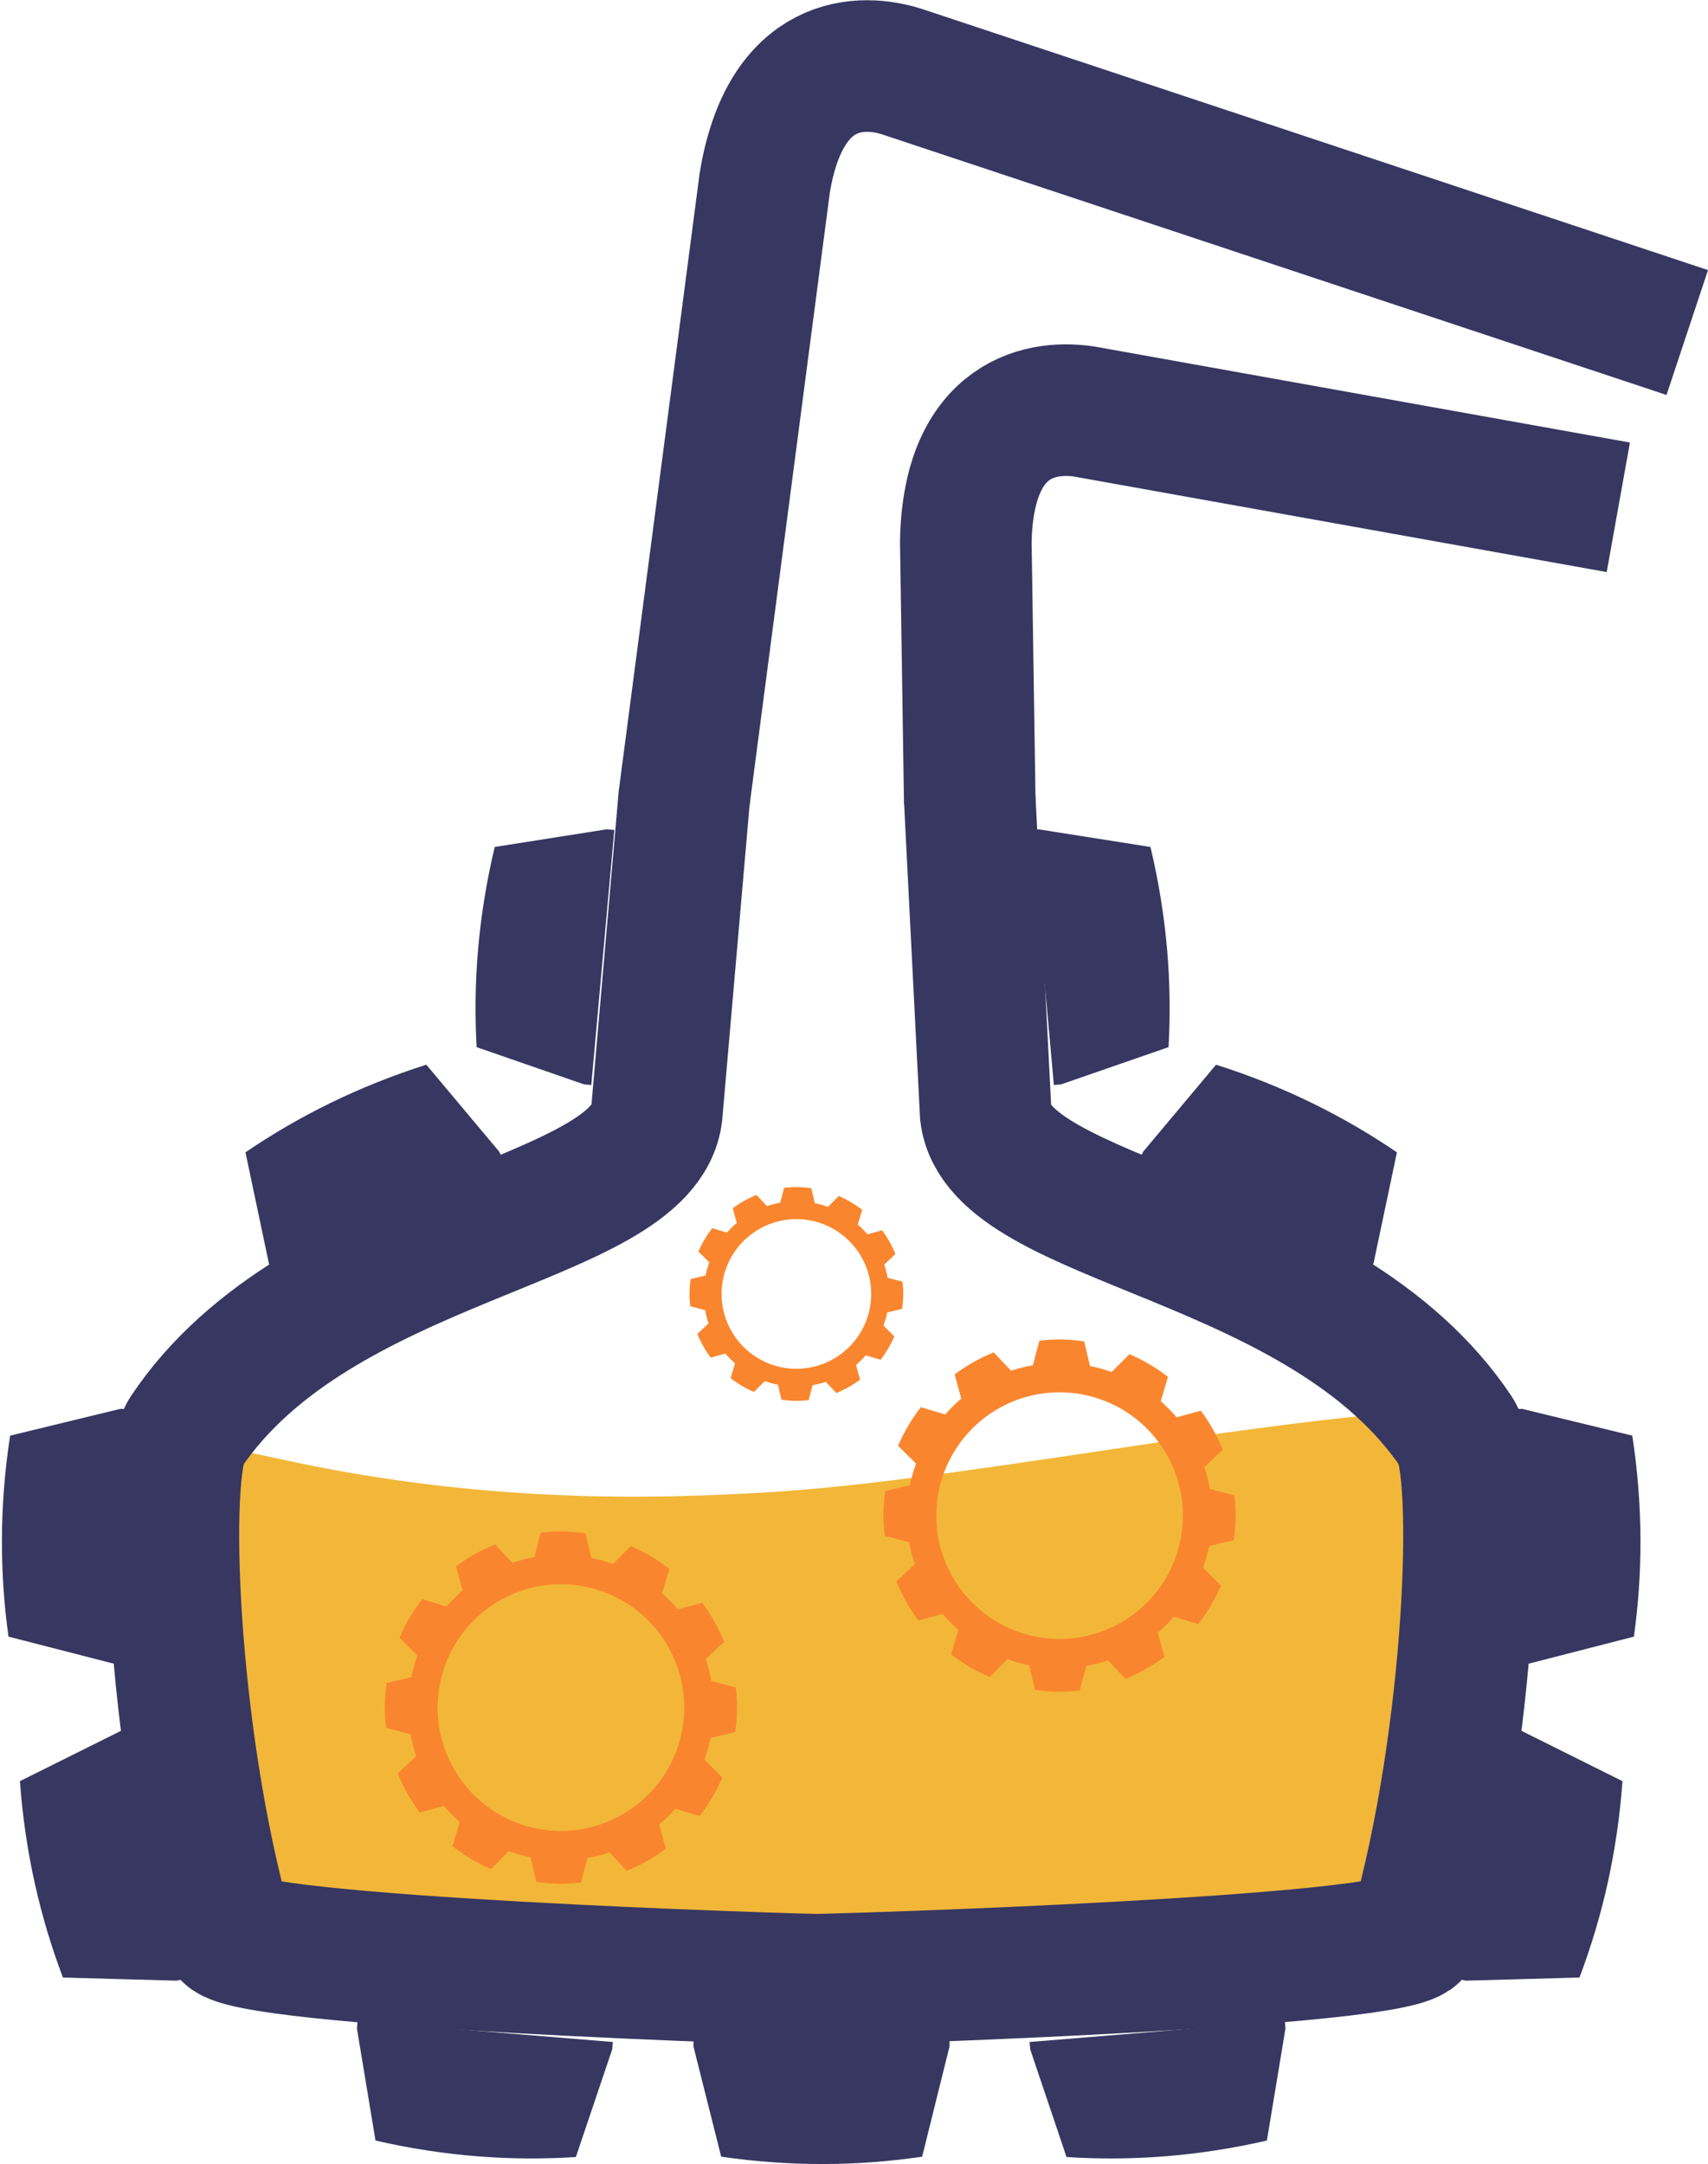
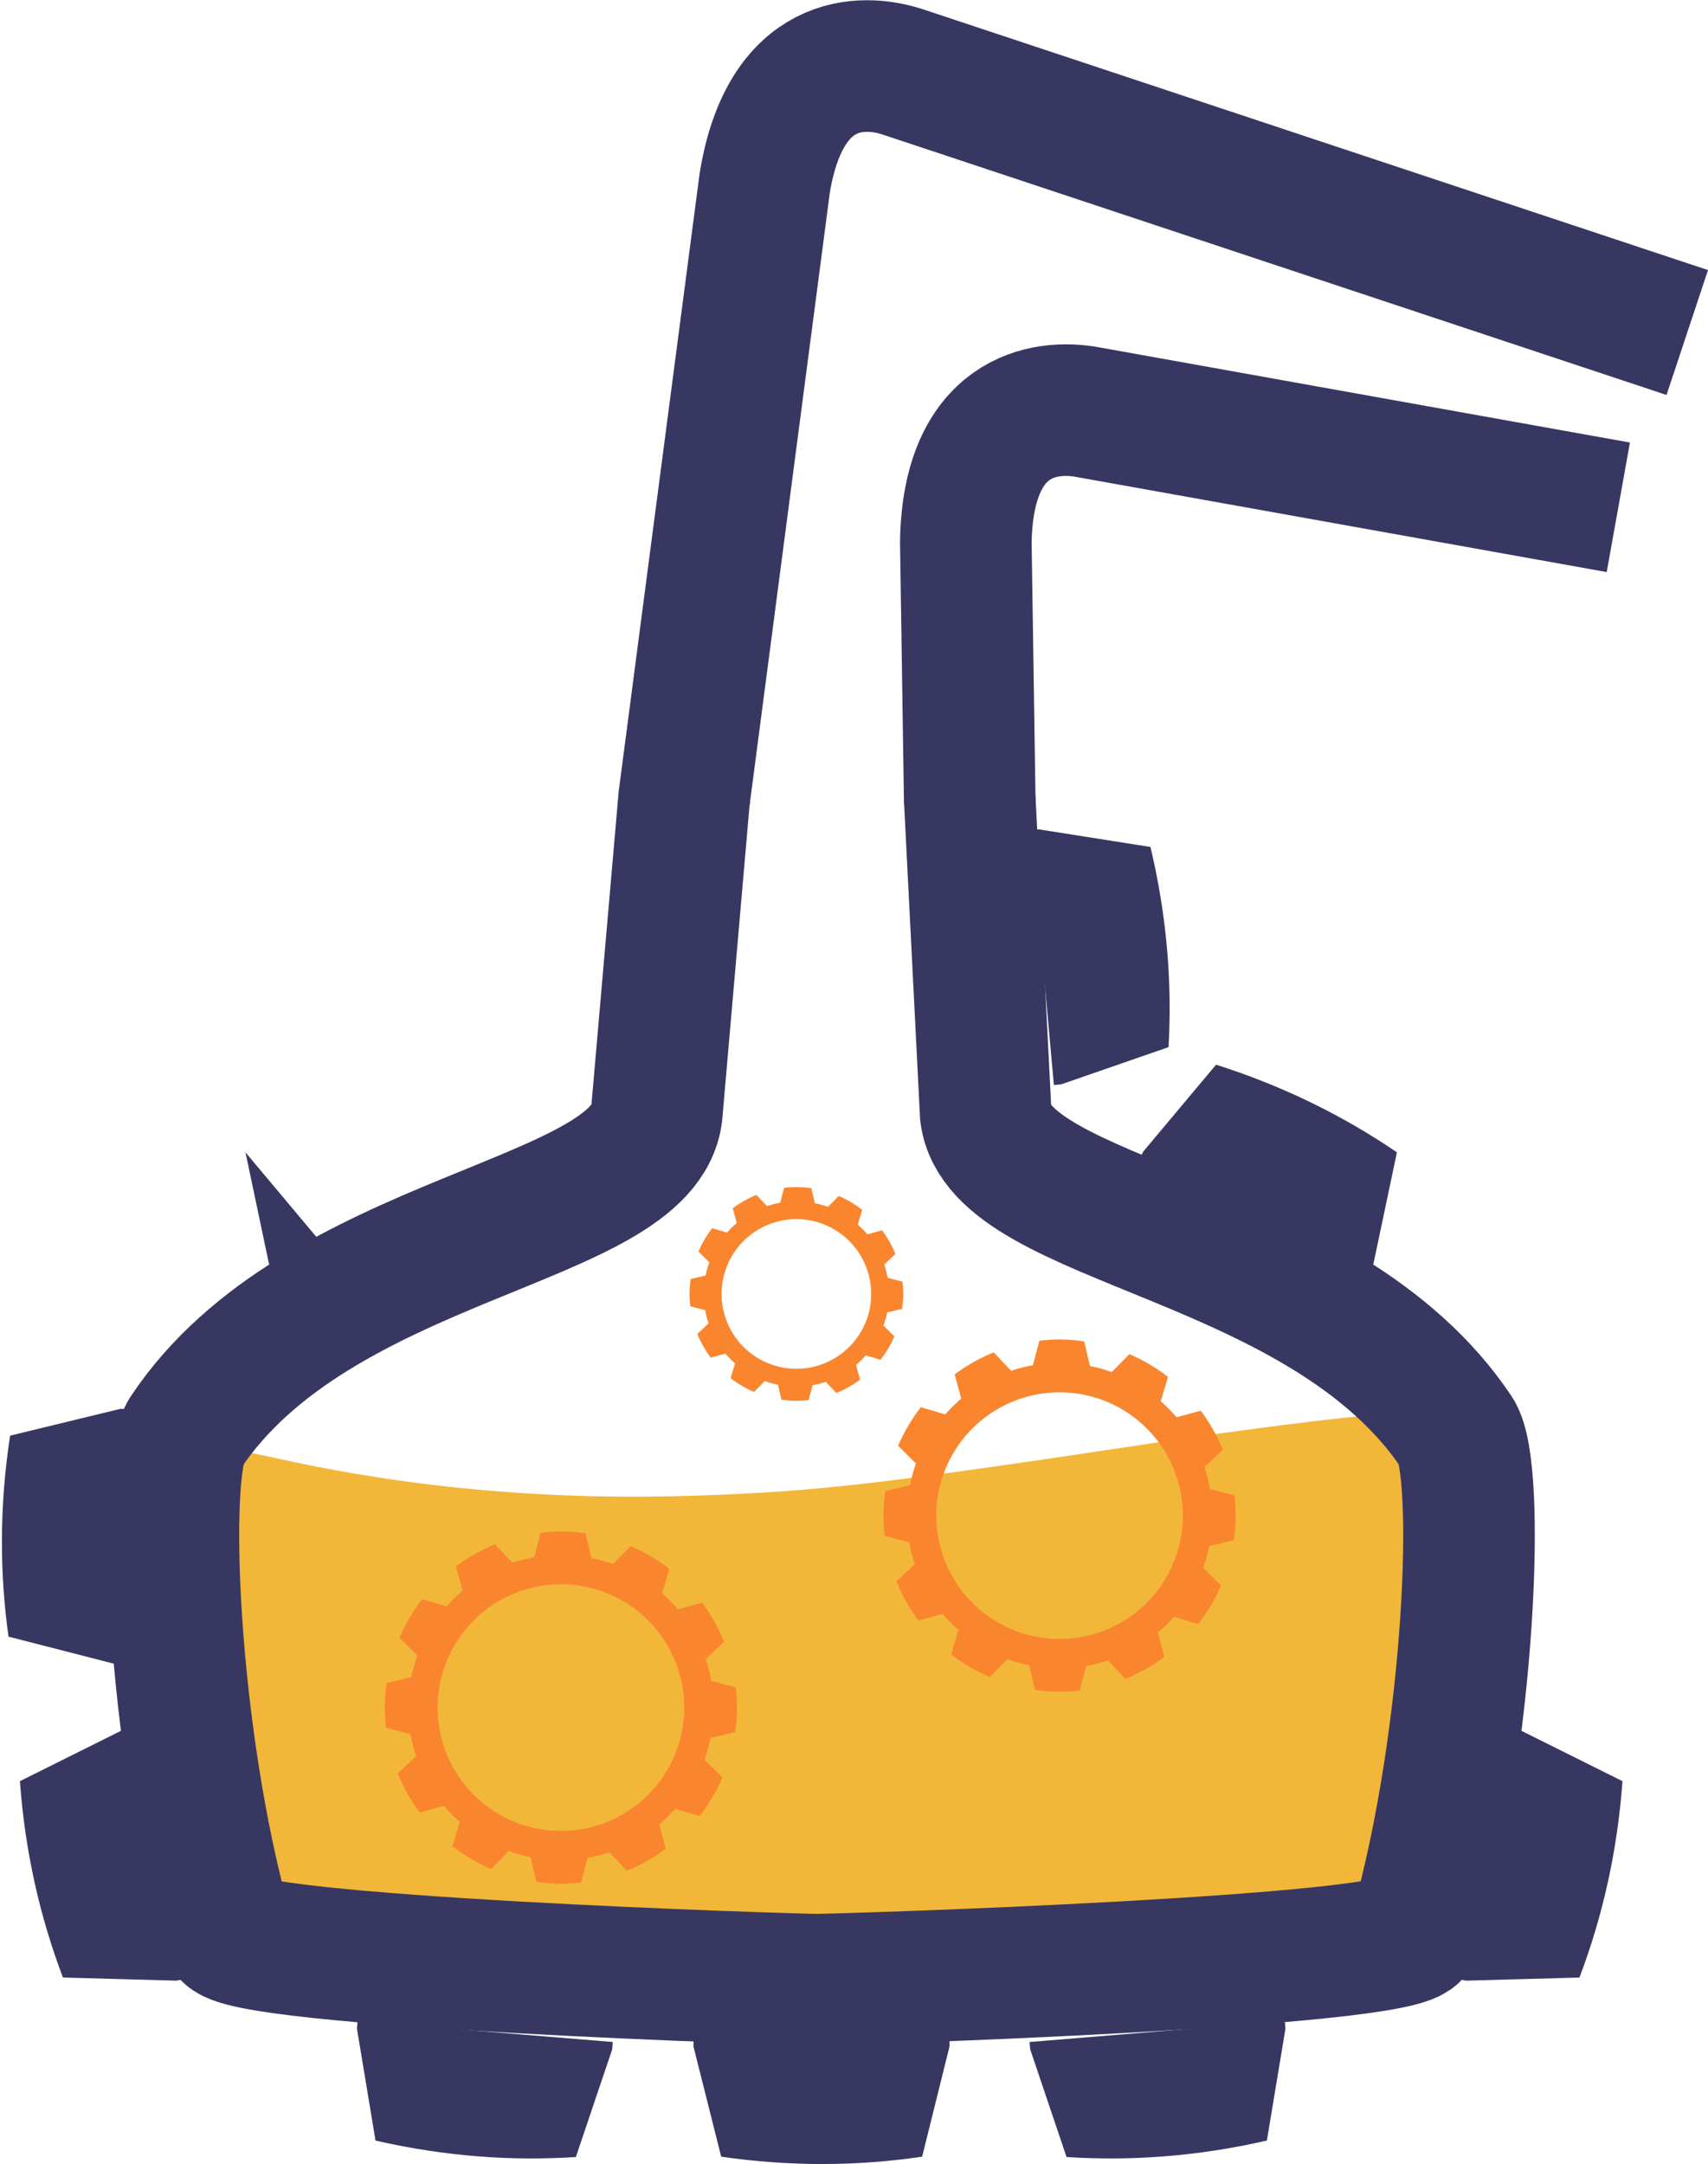
<svg xmlns="http://www.w3.org/2000/svg" xmlns:ns1="http://www.inkscape.org/namespaces/inkscape" xmlns:ns2="http://sodipodi.sourceforge.net/DTD/sodipodi-0.dtd" xmlns:xlink="http://www.w3.org/1999/xlink" width="1233.06" height="1562.059" id="svg2" version="1.1" ns1:version="0.91 r13725" ns2:docname="gc-icon-06-brewing.svg">
  <ns2:namedview id="base" pagecolor="#ffffff" bordercolor="#666666" borderopacity="1.0" ns1:pageopacity="0.0" ns1:pageshadow="2" ns1:zoom="0.041145831" ns1:cx="2983.9054" ns1:cy="4673.2683" ns1:document-units="px" ns1:current-layer="layer1" showgrid="false" gridtolerance="10000" ns1:window-width="1920" ns1:window-height="1137" ns1:window-x="-8" ns1:window-y="-8" ns1:window-maximized="1" guidetolerance="10000" ns1:snap-global="true" ns1:snap-bbox="true" ns1:snap-bbox-edge-midpoints="true" ns1:bbox-nodes="false" ns1:snap-grids="true" ns1:snap-to-guides="true" showguides="false" ns1:guide-bbox="true" ns1:snap-path-clip="true" ns1:snap-path-mask="true" objecttolerance="50">
    <ns1:grid type="xygrid" id="grid2985" empspacing="5" visible="true" enabled="true" snapvisiblegridlinesonly="true" empcolor="#c0504d" empopacity="0.196" color="#8db3e2" opacity="0.157" dotted="false" />
    <ns2:guide position="-929.073,8384.882" orientation="1,0" id="guide7491" />
  </ns2:namedview>
  <defs id="defs4">
    <linearGradient ns1:collect="always" id="linearGradient8949">
      <stop style="stop-color:#f2b739;stop-opacity:1" offset="0" id="stop8951" />
      <stop id="stop8953" offset="0.229" style="stop-color:#f2b739;stop-opacity:1" />
      <stop style="stop-color:#f2b739;stop-opacity:0" offset="1" id="stop8955" />
    </linearGradient>
    <linearGradient id="linearGradient6857" ns1:collect="always">
      <stop id="stop6859" offset="0" style="stop-color:#dcf2fb;stop-opacity:1" />
      <stop id="stop6861" offset="1" style="stop-color:#ffffff;stop-opacity:1" />
    </linearGradient>
    <linearGradient id="linearGradient3884">
      <stop style="stop-color:#4c4c4c;stop-opacity:1;" offset="0" id="stop3886" />
      <stop style="stop-color:#656565;stop-opacity:1" offset="1" id="stop3888" />
    </linearGradient>
    <linearGradient id="linearGradient3884-8">
      <stop style="stop-color:#4c4c4c;stop-opacity:1;" offset="0" id="stop3886-8" />
      <stop style="stop-color:#656565;stop-opacity:1" offset="1" id="stop3888-2" />
    </linearGradient>
    <linearGradient id="linearGradient3884-8-5">
      <stop style="stop-color:#4c4c4c;stop-opacity:1;" offset="0" id="stop3886-8-1" />
      <stop style="stop-color:#656565;stop-opacity:1" offset="1" id="stop3888-2-7" />
    </linearGradient>
    <linearGradient id="linearGradient3884-8-5-5">
      <stop style="stop-color:#4c4c4c;stop-opacity:1;" offset="0" id="stop3886-8-1-2" />
      <stop style="stop-color:#656565;stop-opacity:1" offset="1" id="stop3888-2-7-7" />
    </linearGradient>
    <linearGradient id="linearGradient3884-8-5-5-4">
      <stop style="stop-color:#4c4c4c;stop-opacity:1;" offset="0" id="stop3886-8-1-2-2" />
      <stop style="stop-color:#656565;stop-opacity:1" offset="1" id="stop3888-2-7-7-3" />
    </linearGradient>
    <linearGradient id="linearGradient3884-8-5-5-4-1">
      <stop style="stop-color:#4c4c4c;stop-opacity:1;" offset="0" id="stop3886-8-1-2-2-6" />
      <stop style="stop-color:#656565;stop-opacity:1" offset="1" id="stop3888-2-7-7-3-8" />
    </linearGradient>
    <linearGradient id="linearGradient3884-8-5-5-4-1-6">
      <stop style="stop-color:#4c4c4c;stop-opacity:1;" offset="0" id="stop3886-8-1-2-2-6-1" />
      <stop style="stop-color:#656565;stop-opacity:1" offset="1" id="stop3888-2-7-7-3-8-8" />
    </linearGradient>
    <linearGradient id="linearGradient3884-8-5-5-4-1-6-3">
      <stop style="stop-color:#4c4c4c;stop-opacity:1;" offset="0" id="stop3886-8-1-2-2-6-1-1" />
      <stop style="stop-color:#656565;stop-opacity:1" offset="1" id="stop3888-2-7-7-3-8-8-2" />
    </linearGradient>
    <linearGradient id="linearGradient3884-8-5-5-4-1-3">
      <stop style="stop-color:#4c4c4c;stop-opacity:1;" offset="0" id="stop3886-8-1-2-2-6-4" />
      <stop style="stop-color:#656565;stop-opacity:1" offset="1" id="stop3888-2-7-7-3-8-1" />
    </linearGradient>
    <linearGradient id="linearGradient3884-8-5-5-4-3">
      <stop style="stop-color:#4c4c4c;stop-opacity:1;" offset="0" id="stop3886-8-1-2-2-8" />
      <stop style="stop-color:#656565;stop-opacity:1" offset="1" id="stop3888-2-7-7-3-7" />
    </linearGradient>
    <linearGradient id="linearGradient3884-8-5-5-2">
      <stop style="stop-color:#4c4c4c;stop-opacity:1;" offset="0" id="stop3886-8-1-2-7" />
      <stop style="stop-color:#656565;stop-opacity:1" offset="1" id="stop3888-2-7-7-7" />
    </linearGradient>
    <linearGradient id="linearGradient3884-8-5-3">
      <stop style="stop-color:#4c4c4c;stop-opacity:1;" offset="0" id="stop3886-8-1-1" />
      <stop style="stop-color:#656565;stop-opacity:1" offset="1" id="stop3888-2-7-9" />
    </linearGradient>
    <linearGradient id="linearGradient3884-8-6">
      <stop style="stop-color:#4c4c4c;stop-opacity:1;" offset="0" id="stop3886-8-5" />
      <stop style="stop-color:#656565;stop-opacity:1" offset="1" id="stop3888-2-0" />
    </linearGradient>
    <linearGradient id="linearGradient3884-86">
      <stop style="stop-color:#4c4c4c;stop-opacity:1;" offset="0" id="stop3886-0" />
      <stop style="stop-color:#656565;stop-opacity:1" offset="1" id="stop3888-24" />
    </linearGradient>
    <linearGradient id="linearGradient3884-8-5-5-4-1-6-0">
      <stop style="stop-color:#4c4c4c;stop-opacity:1;" offset="0" id="stop3886-8-1-2-2-6-1-6" />
      <stop style="stop-color:#656565;stop-opacity:1" offset="1" id="stop3888-2-7-7-3-8-8-6" />
    </linearGradient>
    <linearGradient id="linearGradient3884-8-5-5-4-1-8">
      <stop style="stop-color:#4c4c4c;stop-opacity:1;" offset="0" id="stop3886-8-1-2-2-6-49" />
      <stop style="stop-color:#656565;stop-opacity:1" offset="1" id="stop3888-2-7-7-3-8-6" />
    </linearGradient>
    <linearGradient id="linearGradient3884-8-5-5-4-7">
      <stop style="stop-color:#4c4c4c;stop-opacity:1;" offset="0" id="stop3886-8-1-2-2-88" />
      <stop style="stop-color:#656565;stop-opacity:1" offset="1" id="stop3888-2-7-7-3-2" />
    </linearGradient>
    <linearGradient id="linearGradient3884-8-5-5-1">
      <stop style="stop-color:#4c4c4c;stop-opacity:1;" offset="0" id="stop3886-8-1-2-3" />
      <stop style="stop-color:#656565;stop-opacity:1" offset="1" id="stop3888-2-7-7-5" />
    </linearGradient>
    <linearGradient id="linearGradient3884-8-5-4">
      <stop style="stop-color:#4c4c4c;stop-opacity:1;" offset="0" id="stop3886-8-1-0" />
      <stop style="stop-color:#656565;stop-opacity:1" offset="1" id="stop3888-2-7-76" />
    </linearGradient>
    <linearGradient id="linearGradient3884-8-61">
      <stop style="stop-color:#4c4c4c;stop-opacity:1;" offset="0" id="stop3886-8-54" />
      <stop style="stop-color:#656565;stop-opacity:1" offset="1" id="stop3888-2-2" />
    </linearGradient>
    <linearGradient id="linearGradient3884-9">
      <stop style="stop-color:#4c4c4c;stop-opacity:1;" offset="0" id="stop3886-7" />
      <stop style="stop-color:#656565;stop-opacity:1" offset="1" id="stop3888-3" />
    </linearGradient>
    <linearGradient id="linearGradient3884-7">
      <stop style="stop-color:#4c4c4c;stop-opacity:1;" offset="0" id="stop3886-4" />
      <stop style="stop-color:#656565;stop-opacity:1" offset="1" id="stop3888-0" />
    </linearGradient>
    <linearGradient id="linearGradient3884-8-4">
      <stop style="stop-color:#4c4c4c;stop-opacity:1;" offset="0" id="stop3886-8-8" />
      <stop style="stop-color:#656565;stop-opacity:1" offset="1" id="stop3888-2-8" />
    </linearGradient>
    <linearGradient id="linearGradient3884-8-5-45">
      <stop style="stop-color:#4c4c4c;stop-opacity:1;" offset="0" id="stop3886-8-1-5" />
      <stop style="stop-color:#656565;stop-opacity:1" offset="1" id="stop3888-2-7-1" />
    </linearGradient>
    <linearGradient id="linearGradient3884-8-5-5-11">
      <stop style="stop-color:#4c4c4c;stop-opacity:1;" offset="0" id="stop3886-8-1-2-5" />
      <stop style="stop-color:#656565;stop-opacity:1" offset="1" id="stop3888-2-7-7-2" />
    </linearGradient>
    <linearGradient id="linearGradient3884-8-5-5-4-6">
      <stop style="stop-color:#4c4c4c;stop-opacity:1;" offset="0" id="stop3886-8-1-2-2-1" />
      <stop style="stop-color:#656565;stop-opacity:1" offset="1" id="stop3888-2-7-7-3-4" />
    </linearGradient>
    <linearGradient id="linearGradient3884-8-5-5-4-1-32">
      <stop style="stop-color:#4c4c4c;stop-opacity:1;" offset="0" id="stop3886-8-1-2-2-6-2" />
      <stop style="stop-color:#656565;stop-opacity:1" offset="1" id="stop3888-2-7-7-3-8-16" />
    </linearGradient>
    <linearGradient id="linearGradient3884-8-5-5-4-1-6-5">
      <stop style="stop-color:#4c4c4c;stop-opacity:1;" offset="0" id="stop3886-8-1-2-2-6-1-7" />
      <stop style="stop-color:#656565;stop-opacity:1" offset="1" id="stop3888-2-7-7-3-8-8-61" />
    </linearGradient>
    <linearGradient id="linearGradient3884-8-5-5-4-1-6-0-4">
      <stop style="stop-color:#4c4c4c;stop-opacity:1;" offset="0" id="stop3886-8-1-2-2-6-1-6-3" />
      <stop style="stop-color:#656565;stop-opacity:1" offset="1" id="stop3888-2-7-7-3-8-8-6-8" />
    </linearGradient>
    <linearGradient id="linearGradient3884-8-5-5-4-1-8-8">
      <stop style="stop-color:#4c4c4c;stop-opacity:1;" offset="0" id="stop3886-8-1-2-2-6-49-8" />
      <stop style="stop-color:#656565;stop-opacity:1" offset="1" id="stop3888-2-7-7-3-8-6-0" />
    </linearGradient>
    <linearGradient id="linearGradient3884-8-5-5-4-7-8">
      <stop style="stop-color:#4c4c4c;stop-opacity:1;" offset="0" id="stop3886-8-1-2-2-88-1" />
      <stop style="stop-color:#656565;stop-opacity:1" offset="1" id="stop3888-2-7-7-3-2-9" />
    </linearGradient>
    <linearGradient id="linearGradient3884-8-5-5-1-9">
      <stop style="stop-color:#4c4c4c;stop-opacity:1;" offset="0" id="stop3886-8-1-2-3-7" />
      <stop style="stop-color:#656565;stop-opacity:1" offset="1" id="stop3888-2-7-7-5-2" />
    </linearGradient>
    <linearGradient id="linearGradient3884-8-5-4-8">
      <stop style="stop-color:#4c4c4c;stop-opacity:1;" offset="0" id="stop3886-8-1-0-2" />
      <stop style="stop-color:#656565;stop-opacity:1" offset="1" id="stop3888-2-7-76-8" />
    </linearGradient>
    <linearGradient id="linearGradient3884-8-61-0">
      <stop style="stop-color:#4c4c4c;stop-opacity:1;" offset="0" id="stop3886-8-54-7" />
      <stop style="stop-color:#656565;stop-opacity:1" offset="1" id="stop3888-2-2-8" />
    </linearGradient>
    <linearGradient id="linearGradient3884-9-5">
      <stop style="stop-color:#4c4c4c;stop-opacity:1;" offset="0" id="stop3886-7-8" />
      <stop style="stop-color:#656565;stop-opacity:1" offset="1" id="stop3888-3-6" />
    </linearGradient>
    <linearGradient id="linearGradient3884-8-5-5-4-1-6-0-4-7">
      <stop style="stop-color:#4c4c4c;stop-opacity:1;" offset="0" id="stop3886-8-1-2-2-6-1-6-3-4" />
      <stop style="stop-color:#656565;stop-opacity:1" offset="1" id="stop3888-2-7-7-3-8-8-6-8-0" />
    </linearGradient>
    <linearGradient id="linearGradient3884-8-5-5-4-1-8-8-4">
      <stop style="stop-color:#4c4c4c;stop-opacity:1;" offset="0" id="stop3886-8-1-2-2-6-49-8-8" />
      <stop style="stop-color:#656565;stop-opacity:1" offset="1" id="stop3888-2-7-7-3-8-6-0-8" />
    </linearGradient>
    <linearGradient id="linearGradient3884-8-5-5-4-7-8-4">
      <stop style="stop-color:#4c4c4c;stop-opacity:1;" offset="0" id="stop3886-8-1-2-2-88-1-5" />
      <stop style="stop-color:#656565;stop-opacity:1" offset="1" id="stop3888-2-7-7-3-2-9-5" />
    </linearGradient>
    <linearGradient id="linearGradient3884-8-5-5-1-9-7">
      <stop style="stop-color:#4c4c4c;stop-opacity:1;" offset="0" id="stop3886-8-1-2-3-7-1" />
      <stop style="stop-color:#656565;stop-opacity:1" offset="1" id="stop3888-2-7-7-5-2-1" />
    </linearGradient>
    <linearGradient id="linearGradient3884-8-5-4-8-2">
      <stop style="stop-color:#4c4c4c;stop-opacity:1;" offset="0" id="stop3886-8-1-0-2-7" />
      <stop style="stop-color:#656565;stop-opacity:1" offset="1" id="stop3888-2-7-76-8-6" />
    </linearGradient>
    <linearGradient id="linearGradient3884-8-61-0-4">
      <stop style="stop-color:#4c4c4c;stop-opacity:1;" offset="0" id="stop3886-8-54-7-2" />
      <stop style="stop-color:#656565;stop-opacity:1" offset="1" id="stop3888-2-2-8-3" />
    </linearGradient>
    <linearGradient id="linearGradient3884-9-5-2">
      <stop style="stop-color:#4c4c4c;stop-opacity:1;" offset="0" id="stop3886-7-8-1" />
      <stop style="stop-color:#656565;stop-opacity:1" offset="1" id="stop3888-3-6-6" />
    </linearGradient>
    <linearGradient id="linearGradient3884-86-0">
      <stop style="stop-color:#4c4c4c;stop-opacity:1;" offset="0" id="stop3886-0-7" />
      <stop style="stop-color:#656565;stop-opacity:1" offset="1" id="stop3888-24-8" />
    </linearGradient>
    <linearGradient id="linearGradient3884-8-6-5">
      <stop style="stop-color:#4c4c4c;stop-opacity:1;" offset="0" id="stop3886-8-5-8" />
      <stop style="stop-color:#656565;stop-opacity:1" offset="1" id="stop3888-2-0-6" />
    </linearGradient>
    <linearGradient id="linearGradient3884-8-5-3-2">
      <stop style="stop-color:#4c4c4c;stop-opacity:1;" offset="0" id="stop3886-8-1-1-42" />
      <stop style="stop-color:#656565;stop-opacity:1" offset="1" id="stop3888-2-7-9-5" />
    </linearGradient>
    <linearGradient id="linearGradient3884-8-5-5-2-62">
      <stop style="stop-color:#4c4c4c;stop-opacity:1;" offset="0" id="stop3886-8-1-2-7-6" />
      <stop style="stop-color:#656565;stop-opacity:1" offset="1" id="stop3888-2-7-7-7-5" />
    </linearGradient>
    <linearGradient id="linearGradient3884-8-5-5-4-3-9">
      <stop style="stop-color:#4c4c4c;stop-opacity:1;" offset="0" id="stop3886-8-1-2-2-8-2" />
      <stop style="stop-color:#656565;stop-opacity:1" offset="1" id="stop3888-2-7-7-3-7-4" />
    </linearGradient>
    <linearGradient id="linearGradient3884-8-5-5-4-1-3-18">
      <stop style="stop-color:#4c4c4c;stop-opacity:1;" offset="0" id="stop3886-8-1-2-2-6-4-2" />
      <stop style="stop-color:#656565;stop-opacity:1" offset="1" id="stop3888-2-7-7-3-8-1-1" />
    </linearGradient>
    <linearGradient id="linearGradient3884-8-5-5-4-1-6-3-9">
      <stop style="stop-color:#4c4c4c;stop-opacity:1;" offset="0" id="stop3886-8-1-2-2-6-1-1-7" />
      <stop style="stop-color:#656565;stop-opacity:1" offset="1" id="stop3888-2-7-7-3-8-8-2-6" />
    </linearGradient>
    <linearGradient id="linearGradient3884-8-5-5-4-1-6-5-8">
      <stop style="stop-color:#4c4c4c;stop-opacity:1;" offset="0" id="stop3886-8-1-2-2-6-1-7-7" />
      <stop style="stop-color:#656565;stop-opacity:1" offset="1" id="stop3888-2-7-7-3-8-8-61-58" />
    </linearGradient>
    <linearGradient id="linearGradient3884-8-5-5-4-1-32-2">
      <stop style="stop-color:#4c4c4c;stop-opacity:1;" offset="0" id="stop3886-8-1-2-2-6-2-5" />
      <stop style="stop-color:#656565;stop-opacity:1" offset="1" id="stop3888-2-7-7-3-8-16-7" />
    </linearGradient>
    <linearGradient id="linearGradient3884-8-5-5-4-6-44">
      <stop style="stop-color:#4c4c4c;stop-opacity:1;" offset="0" id="stop3886-8-1-2-2-1-4" />
      <stop style="stop-color:#656565;stop-opacity:1" offset="1" id="stop3888-2-7-7-3-4-4" />
    </linearGradient>
    <linearGradient id="linearGradient3884-8-5-5-11-9">
      <stop style="stop-color:#4c4c4c;stop-opacity:1;" offset="0" id="stop3886-8-1-2-5-3" />
      <stop style="stop-color:#656565;stop-opacity:1" offset="1" id="stop3888-2-7-7-2-07" />
    </linearGradient>
    <linearGradient id="linearGradient3884-8-5-45-8">
      <stop style="stop-color:#4c4c4c;stop-opacity:1;" offset="0" id="stop3886-8-1-5-73" />
      <stop style="stop-color:#656565;stop-opacity:1" offset="1" id="stop3888-2-7-1-03" />
    </linearGradient>
    <linearGradient id="linearGradient3884-8-4-2">
      <stop style="stop-color:#4c4c4c;stop-opacity:1;" offset="0" id="stop3886-8-8-5" />
      <stop style="stop-color:#656565;stop-opacity:1" offset="1" id="stop3888-2-8-2" />
    </linearGradient>
    <linearGradient id="linearGradient3884-7-3">
      <stop style="stop-color:#4c4c4c;stop-opacity:1;" offset="0" id="stop3886-4-72" />
      <stop style="stop-color:#656565;stop-opacity:1" offset="1" id="stop3888-0-9" />
    </linearGradient>
    <linearGradient id="linearGradient3884-9-5-2-2">
      <stop style="stop-color:#4c4c4c;stop-opacity:1;" offset="0" id="stop3886-7-8-1-4" />
      <stop style="stop-color:#656565;stop-opacity:1" offset="1" id="stop3888-3-6-6-8" />
    </linearGradient>
    <linearGradient id="linearGradient3884-8-61-0-4-5">
      <stop style="stop-color:#4c4c4c;stop-opacity:1;" offset="0" id="stop3886-8-54-7-2-0" />
      <stop style="stop-color:#656565;stop-opacity:1" offset="1" id="stop3888-2-2-8-3-9" />
    </linearGradient>
    <linearGradient id="linearGradient3884-8-5-4-8-2-0">
      <stop style="stop-color:#4c4c4c;stop-opacity:1;" offset="0" id="stop3886-8-1-0-2-7-6" />
      <stop style="stop-color:#656565;stop-opacity:1" offset="1" id="stop3888-2-7-76-8-6-1" />
    </linearGradient>
    <linearGradient id="linearGradient3884-8-5-5-1-9-7-8">
      <stop style="stop-color:#4c4c4c;stop-opacity:1;" offset="0" id="stop3886-8-1-2-3-7-1-9" />
      <stop style="stop-color:#656565;stop-opacity:1" offset="1" id="stop3888-2-7-7-5-2-1-3" />
    </linearGradient>
    <linearGradient id="linearGradient3884-8-5-5-4-7-8-4-4">
      <stop style="stop-color:#4c4c4c;stop-opacity:1;" offset="0" id="stop3886-8-1-2-2-88-1-5-6" />
      <stop style="stop-color:#656565;stop-opacity:1" offset="1" id="stop3888-2-7-7-3-2-9-5-0" />
    </linearGradient>
    <linearGradient id="linearGradient3884-8-5-5-4-1-8-8-4-6">
      <stop style="stop-color:#4c4c4c;stop-opacity:1;" offset="0" id="stop3886-8-1-2-2-6-49-8-8-1" />
      <stop style="stop-color:#656565;stop-opacity:1" offset="1" id="stop3888-2-7-7-3-8-6-0-8-8" />
    </linearGradient>
    <linearGradient id="linearGradient3884-8-5-5-4-1-6-0-4-7-9">
      <stop style="stop-color:#4c4c4c;stop-opacity:1;" offset="0" id="stop3886-8-1-2-2-6-1-6-3-4-6" />
      <stop style="stop-color:#656565;stop-opacity:1" offset="1" id="stop3888-2-7-7-3-8-8-6-8-0-3" />
    </linearGradient>
    <linearGradient id="linearGradient3884-74">
      <stop style="stop-color:#4c4c4c;stop-opacity:1;" offset="0" id="stop3886-09" />
      <stop style="stop-color:#656565;stop-opacity:1" offset="1" id="stop3888-4" />
    </linearGradient>
    <linearGradient id="linearGradient3884-8-8">
      <stop style="stop-color:#4c4c4c;stop-opacity:1;" offset="0" id="stop3886-8-2" />
      <stop style="stop-color:#656565;stop-opacity:1" offset="1" id="stop3888-2-4" />
    </linearGradient>
    <linearGradient id="linearGradient3884-8-5-51">
      <stop style="stop-color:#4c4c4c;stop-opacity:1;" offset="0" id="stop3886-8-1-7" />
      <stop style="stop-color:#656565;stop-opacity:1" offset="1" id="stop3888-2-7-11" />
    </linearGradient>
    <linearGradient id="linearGradient3884-8-5-5-27">
      <stop style="stop-color:#4c4c4c;stop-opacity:1;" offset="0" id="stop3886-8-1-2-6" />
      <stop style="stop-color:#656565;stop-opacity:1" offset="1" id="stop3888-2-7-7-1" />
    </linearGradient>
    <linearGradient id="linearGradient3884-8-5-5-4-2">
      <stop style="stop-color:#4c4c4c;stop-opacity:1;" offset="0" id="stop3886-8-1-2-2-3" />
      <stop style="stop-color:#656565;stop-opacity:1" offset="1" id="stop3888-2-7-7-3-22" />
    </linearGradient>
    <linearGradient id="linearGradient3884-8-5-5-4-1-68">
      <stop style="stop-color:#4c4c4c;stop-opacity:1;" offset="0" id="stop3886-8-1-2-2-6-5" />
      <stop style="stop-color:#656565;stop-opacity:1" offset="1" id="stop3888-2-7-7-3-8-7" />
    </linearGradient>
    <linearGradient id="linearGradient3884-8-5-5-4-1-6-1">
      <stop style="stop-color:#4c4c4c;stop-opacity:1;" offset="0" id="stop3886-8-1-2-2-6-1-8" />
      <stop style="stop-color:#656565;stop-opacity:1" offset="1" id="stop3888-2-7-7-3-8-8-9" />
    </linearGradient>
    <linearGradient id="linearGradient3884-93">
      <stop style="stop-color:#4c4c4c;stop-opacity:1;" offset="0" id="stop3886-1" />
      <stop style="stop-color:#656565;stop-opacity:1" offset="1" id="stop3888-9" />
    </linearGradient>
    <linearGradient id="linearGradient3884-8-50">
      <stop style="stop-color:#4c4c4c;stop-opacity:1;" offset="0" id="stop3886-8-28" />
      <stop style="stop-color:#656565;stop-opacity:1" offset="1" id="stop3888-2-6" />
    </linearGradient>
    <linearGradient id="linearGradient3884-8-5-2">
      <stop style="stop-color:#4c4c4c;stop-opacity:1;" offset="0" id="stop3886-8-1-4" />
      <stop style="stop-color:#656565;stop-opacity:1" offset="1" id="stop3888-2-7-8" />
    </linearGradient>
    <linearGradient id="linearGradient3884-8-5-5-5">
      <stop style="stop-color:#4c4c4c;stop-opacity:1;" offset="0" id="stop3886-8-1-2-0" />
      <stop style="stop-color:#656565;stop-opacity:1" offset="1" id="stop3888-2-7-7-9" />
    </linearGradient>
    <linearGradient id="linearGradient3884-8-5-5-4-0">
      <stop style="stop-color:#4c4c4c;stop-opacity:1;" offset="0" id="stop3886-8-1-2-2-61" />
      <stop style="stop-color:#656565;stop-opacity:1" offset="1" id="stop3888-2-7-7-3-3" />
    </linearGradient>
    <linearGradient id="linearGradient3884-8-5-5-4-1-9">
      <stop style="stop-color:#4c4c4c;stop-opacity:1;" offset="0" id="stop3886-8-1-2-2-6-3" />
      <stop style="stop-color:#656565;stop-opacity:1" offset="1" id="stop3888-2-7-7-3-8-4" />
    </linearGradient>
    <linearGradient id="linearGradient3884-8-5-5-4-1-6-6">
      <stop style="stop-color:#4c4c4c;stop-opacity:1;" offset="0" id="stop3886-8-1-2-2-6-1-0" />
      <stop style="stop-color:#656565;stop-opacity:1" offset="1" id="stop3888-2-7-7-3-8-8-66" />
    </linearGradient>
    <linearGradient id="linearGradient3884-86-1">
      <stop style="stop-color:#4c4c4c;stop-opacity:1;" offset="0" id="stop3886-0-0" />
      <stop style="stop-color:#656565;stop-opacity:1" offset="1" id="stop3888-24-3" />
    </linearGradient>
    <linearGradient id="linearGradient3884-8-6-52">
      <stop style="stop-color:#4c4c4c;stop-opacity:1;" offset="0" id="stop3886-8-5-2" />
      <stop style="stop-color:#656565;stop-opacity:1" offset="1" id="stop3888-2-0-1" />
    </linearGradient>
    <linearGradient id="linearGradient3884-8-5-3-4">
      <stop style="stop-color:#4c4c4c;stop-opacity:1;" offset="0" id="stop3886-8-1-1-8" />
      <stop style="stop-color:#656565;stop-opacity:1" offset="1" id="stop3888-2-7-9-2" />
    </linearGradient>
    <linearGradient id="linearGradient3884-8-5-5-2-6">
      <stop style="stop-color:#4c4c4c;stop-opacity:1;" offset="0" id="stop3886-8-1-2-7-3" />
      <stop style="stop-color:#656565;stop-opacity:1" offset="1" id="stop3888-2-7-7-7-0" />
    </linearGradient>
    <linearGradient id="linearGradient3884-8-5-5-4-3-2">
      <stop style="stop-color:#4c4c4c;stop-opacity:1;" offset="0" id="stop3886-8-1-2-2-8-8" />
      <stop style="stop-color:#656565;stop-opacity:1" offset="1" id="stop3888-2-7-7-3-7-0" />
    </linearGradient>
    <linearGradient id="linearGradient3884-8-5-5-4-1-3-2">
      <stop style="stop-color:#4c4c4c;stop-opacity:1;" offset="0" id="stop3886-8-1-2-2-6-4-25" />
      <stop style="stop-color:#656565;stop-opacity:1" offset="1" id="stop3888-2-7-7-3-8-1-9" />
    </linearGradient>
    <linearGradient id="linearGradient3884-8-5-5-4-1-6-3-8">
      <stop style="stop-color:#4c4c4c;stop-opacity:1;" offset="0" id="stop3886-8-1-2-2-6-1-1-5" />
      <stop style="stop-color:#656565;stop-opacity:1" offset="1" id="stop3888-2-7-7-3-8-8-2-0" />
    </linearGradient>
    <linearGradient id="linearGradient3884-0">
      <stop style="stop-color:#4c4c4c;stop-opacity:1;" offset="0" id="stop3886-5" />
      <stop style="stop-color:#656565;stop-opacity:1" offset="1" id="stop3888-34" />
    </linearGradient>
    <linearGradient id="linearGradient3884-8-0">
      <stop style="stop-color:#4c4c4c;stop-opacity:1;" offset="0" id="stop3886-8-4" />
      <stop style="stop-color:#656565;stop-opacity:1" offset="1" id="stop3888-2-85" />
    </linearGradient>
    <linearGradient id="linearGradient3884-8-5-25">
      <stop style="stop-color:#4c4c4c;stop-opacity:1;" offset="0" id="stop3886-8-1-41" />
      <stop style="stop-color:#656565;stop-opacity:1" offset="1" id="stop3888-2-7-3" />
    </linearGradient>
    <linearGradient id="linearGradient3884-8-5-5-58">
      <stop style="stop-color:#4c4c4c;stop-opacity:1;" offset="0" id="stop3886-8-1-2-27" />
      <stop style="stop-color:#656565;stop-opacity:1" offset="1" id="stop3888-2-7-7-96" />
    </linearGradient>
    <linearGradient id="linearGradient3884-8-5-5-4-77">
      <stop style="stop-color:#4c4c4c;stop-opacity:1;" offset="0" id="stop3886-8-1-2-2-19" />
      <stop style="stop-color:#656565;stop-opacity:1" offset="1" id="stop3888-2-7-7-3-0" />
    </linearGradient>
    <linearGradient id="linearGradient3884-8-5-5-4-1-4">
      <stop style="stop-color:#4c4c4c;stop-opacity:1;" offset="0" id="stop3886-8-1-2-2-6-17" />
      <stop style="stop-color:#656565;stop-opacity:1" offset="1" id="stop3888-2-7-7-3-8-5" />
    </linearGradient>
    <linearGradient id="linearGradient3884-8-5-5-4-1-6-32">
      <stop style="stop-color:#4c4c4c;stop-opacity:1;" offset="0" id="stop3886-8-1-2-2-6-1-4" />
      <stop style="stop-color:#656565;stop-opacity:1" offset="1" id="stop3888-2-7-7-3-8-8-1" />
    </linearGradient>
    <linearGradient id="linearGradient3884-7-3-3">
      <stop style="stop-color:#4c4c4c;stop-opacity:1;" offset="0" id="stop3886-4-72-9" />
      <stop style="stop-color:#656565;stop-opacity:1" offset="1" id="stop3888-0-9-4" />
    </linearGradient>
    <linearGradient id="linearGradient3884-8-4-2-3">
      <stop style="stop-color:#4c4c4c;stop-opacity:1;" offset="0" id="stop3886-8-8-5-9" />
      <stop style="stop-color:#656565;stop-opacity:1" offset="1" id="stop3888-2-8-2-7" />
    </linearGradient>
    <linearGradient id="linearGradient3884-8-5-45-8-4">
      <stop style="stop-color:#4c4c4c;stop-opacity:1;" offset="0" id="stop3886-8-1-5-73-5" />
      <stop style="stop-color:#656565;stop-opacity:1" offset="1" id="stop3888-2-7-1-03-8" />
    </linearGradient>
    <linearGradient id="linearGradient3884-8-5-5-11-9-1">
      <stop style="stop-color:#4c4c4c;stop-opacity:1;" offset="0" id="stop3886-8-1-2-5-3-5" />
      <stop style="stop-color:#656565;stop-opacity:1" offset="1" id="stop3888-2-7-7-2-07-5" />
    </linearGradient>
    <linearGradient id="linearGradient3884-8-5-5-4-6-44-9">
      <stop style="stop-color:#4c4c4c;stop-opacity:1;" offset="0" id="stop3886-8-1-2-2-1-4-6" />
      <stop style="stop-color:#656565;stop-opacity:1" offset="1" id="stop3888-2-7-7-3-4-4-4" />
    </linearGradient>
    <linearGradient id="linearGradient3884-8-5-5-4-1-32-2-4">
      <stop style="stop-color:#4c4c4c;stop-opacity:1;" offset="0" id="stop3886-8-1-2-2-6-2-5-2" />
      <stop style="stop-color:#656565;stop-opacity:1" offset="1" id="stop3888-2-7-7-3-8-16-7-5" />
    </linearGradient>
    <linearGradient id="linearGradient3884-8-5-5-4-1-6-5-8-2">
      <stop style="stop-color:#4c4c4c;stop-opacity:1;" offset="0" id="stop3886-8-1-2-2-6-1-7-7-6" />
      <stop style="stop-color:#656565;stop-opacity:1" offset="1" id="stop3888-2-7-7-3-8-8-61-58-8" />
    </linearGradient>
    <linearGradient id="linearGradient3884-7-6">
      <stop style="stop-color:#4c4c4c;stop-opacity:1;" offset="0" id="stop3886-4-6" />
      <stop style="stop-color:#656565;stop-opacity:1" offset="1" id="stop3888-0-3" />
    </linearGradient>
    <linearGradient id="linearGradient3884-8-4-4">
      <stop style="stop-color:#4c4c4c;stop-opacity:1;" offset="0" id="stop3886-8-8-56" />
      <stop style="stop-color:#656565;stop-opacity:1" offset="1" id="stop3888-2-8-25" />
    </linearGradient>
    <linearGradient id="linearGradient3884-8-5-45-5">
      <stop style="stop-color:#4c4c4c;stop-opacity:1;" offset="0" id="stop3886-8-1-5-6" />
      <stop style="stop-color:#656565;stop-opacity:1" offset="1" id="stop3888-2-7-1-6" />
    </linearGradient>
    <linearGradient id="linearGradient3884-8-5-5-11-4">
      <stop style="stop-color:#4c4c4c;stop-opacity:1;" offset="0" id="stop3886-8-1-2-5-4" />
      <stop style="stop-color:#656565;stop-opacity:1" offset="1" id="stop3888-2-7-7-2-6" />
    </linearGradient>
    <linearGradient id="linearGradient3884-8-5-5-4-6-6">
      <stop style="stop-color:#4c4c4c;stop-opacity:1;" offset="0" id="stop3886-8-1-2-2-1-8" />
      <stop style="stop-color:#656565;stop-opacity:1" offset="1" id="stop3888-2-7-7-3-4-2" />
    </linearGradient>
    <linearGradient id="linearGradient3884-8-5-5-4-1-32-5">
      <stop style="stop-color:#4c4c4c;stop-opacity:1;" offset="0" id="stop3886-8-1-2-2-6-2-1" />
      <stop style="stop-color:#656565;stop-opacity:1" offset="1" id="stop3888-2-7-7-3-8-16-0" />
    </linearGradient>
    <linearGradient id="linearGradient3884-8-5-5-4-1-6-5-5">
      <stop style="stop-color:#4c4c4c;stop-opacity:1;" offset="0" id="stop3886-8-1-2-2-6-1-7-1" />
      <stop style="stop-color:#656565;stop-opacity:1" offset="1" id="stop3888-2-7-7-3-8-8-61-7" />
    </linearGradient>
    <linearGradient id="linearGradient3884-86-1-6">
      <stop style="stop-color:#4c4c4c;stop-opacity:1;" offset="0" id="stop3886-0-0-3" />
      <stop style="stop-color:#656565;stop-opacity:1" offset="1" id="stop3888-24-3-9" />
    </linearGradient>
    <linearGradient id="linearGradient3884-8-6-52-1">
      <stop style="stop-color:#4c4c4c;stop-opacity:1;" offset="0" id="stop3886-8-5-2-9" />
      <stop style="stop-color:#656565;stop-opacity:1" offset="1" id="stop3888-2-0-1-8" />
    </linearGradient>
    <linearGradient id="linearGradient3884-8-5-3-4-3">
      <stop style="stop-color:#4c4c4c;stop-opacity:1;" offset="0" id="stop3886-8-1-1-8-4" />
      <stop style="stop-color:#656565;stop-opacity:1" offset="1" id="stop3888-2-7-9-2-0" />
    </linearGradient>
    <linearGradient id="linearGradient3884-8-5-5-2-6-3">
      <stop style="stop-color:#4c4c4c;stop-opacity:1;" offset="0" id="stop3886-8-1-2-7-3-1" />
      <stop style="stop-color:#656565;stop-opacity:1" offset="1" id="stop3888-2-7-7-7-0-9" />
    </linearGradient>
    <linearGradient id="linearGradient3884-8-5-5-4-3-2-9">
      <stop style="stop-color:#4c4c4c;stop-opacity:1;" offset="0" id="stop3886-8-1-2-2-8-8-8" />
      <stop style="stop-color:#656565;stop-opacity:1" offset="1" id="stop3888-2-7-7-3-7-0-9" />
    </linearGradient>
    <linearGradient id="linearGradient3884-8-5-5-4-1-3-2-3">
      <stop style="stop-color:#4c4c4c;stop-opacity:1;" offset="0" id="stop3886-8-1-2-2-6-4-25-5" />
      <stop style="stop-color:#656565;stop-opacity:1" offset="1" id="stop3888-2-7-7-3-8-1-9-1" />
    </linearGradient>
    <linearGradient id="linearGradient3884-8-5-5-4-1-6-3-8-2">
      <stop style="stop-color:#4c4c4c;stop-opacity:1;" offset="0" id="stop3886-8-1-2-2-6-1-1-5-5" />
      <stop style="stop-color:#656565;stop-opacity:1" offset="1" id="stop3888-2-7-7-3-8-8-2-0-3" />
    </linearGradient>
    <linearGradient id="linearGradient3884-86-1-6-8">
      <stop style="stop-color:#4c4c4c;stop-opacity:1;" offset="0" id="stop3886-0-0-3-0" />
      <stop style="stop-color:#656565;stop-opacity:1" offset="1" id="stop3888-24-3-9-1" />
    </linearGradient>
    <linearGradient id="linearGradient3884-8-6-52-1-7">
      <stop style="stop-color:#4c4c4c;stop-opacity:1;" offset="0" id="stop3886-8-5-2-9-5" />
      <stop style="stop-color:#656565;stop-opacity:1" offset="1" id="stop3888-2-0-1-8-5" />
    </linearGradient>
    <linearGradient id="linearGradient3884-8-5-3-4-3-0">
      <stop style="stop-color:#4c4c4c;stop-opacity:1;" offset="0" id="stop3886-8-1-1-8-4-9" />
      <stop style="stop-color:#656565;stop-opacity:1" offset="1" id="stop3888-2-7-9-2-0-2" />
    </linearGradient>
    <linearGradient id="linearGradient3884-8-5-5-2-6-3-2">
      <stop style="stop-color:#4c4c4c;stop-opacity:1;" offset="0" id="stop3886-8-1-2-7-3-1-4" />
      <stop style="stop-color:#656565;stop-opacity:1" offset="1" id="stop3888-2-7-7-7-0-9-5" />
    </linearGradient>
    <linearGradient id="linearGradient3884-8-5-5-4-3-2-9-4">
      <stop style="stop-color:#4c4c4c;stop-opacity:1;" offset="0" id="stop3886-8-1-2-2-8-8-8-4" />
      <stop style="stop-color:#656565;stop-opacity:1" offset="1" id="stop3888-2-7-7-3-7-0-9-0" />
    </linearGradient>
    <linearGradient id="linearGradient3884-8-5-5-4-1-3-2-3-1">
      <stop style="stop-color:#4c4c4c;stop-opacity:1;" offset="0" id="stop3886-8-1-2-2-6-4-25-5-1" />
      <stop style="stop-color:#656565;stop-opacity:1" offset="1" id="stop3888-2-7-7-3-8-1-9-1-5" />
    </linearGradient>
    <linearGradient id="linearGradient3884-8-5-5-4-1-6-3-8-2-0">
      <stop style="stop-color:#4c4c4c;stop-opacity:1;" offset="0" id="stop3886-8-1-2-2-6-1-1-5-5-8" />
      <stop style="stop-color:#656565;stop-opacity:1" offset="1" id="stop3888-2-7-7-3-8-8-2-0-3-3" />
    </linearGradient>
    <linearGradient id="linearGradient3884-9-5-2-2-5">
      <stop style="stop-color:#4c4c4c;stop-opacity:1;" offset="0" id="stop3886-7-8-1-4-8" />
      <stop style="stop-color:#656565;stop-opacity:1" offset="1" id="stop3888-3-6-6-8-5" />
    </linearGradient>
    <linearGradient id="linearGradient3884-8-61-0-4-5-7">
      <stop style="stop-color:#4c4c4c;stop-opacity:1;" offset="0" id="stop3886-8-54-7-2-0-3" />
      <stop style="stop-color:#656565;stop-opacity:1" offset="1" id="stop3888-2-2-8-3-9-3" />
    </linearGradient>
    <linearGradient id="linearGradient3884-8-5-4-8-2-0-0">
      <stop style="stop-color:#4c4c4c;stop-opacity:1;" offset="0" id="stop3886-8-1-0-2-7-6-8" />
      <stop style="stop-color:#656565;stop-opacity:1" offset="1" id="stop3888-2-7-76-8-6-1-1" />
    </linearGradient>
    <linearGradient id="linearGradient3884-8-5-5-1-9-7-8-9">
      <stop style="stop-color:#4c4c4c;stop-opacity:1;" offset="0" id="stop3886-8-1-2-3-7-1-9-2" />
      <stop style="stop-color:#656565;stop-opacity:1" offset="1" id="stop3888-2-7-7-5-2-1-3-4" />
    </linearGradient>
    <linearGradient id="linearGradient3884-8-5-5-4-7-8-4-4-1">
      <stop style="stop-color:#4c4c4c;stop-opacity:1;" offset="0" id="stop3886-8-1-2-2-88-1-5-6-5" />
      <stop style="stop-color:#656565;stop-opacity:1" offset="1" id="stop3888-2-7-7-3-2-9-5-0-7" />
    </linearGradient>
    <linearGradient id="linearGradient3884-8-5-5-4-1-8-8-4-6-3">
      <stop style="stop-color:#4c4c4c;stop-opacity:1;" offset="0" id="stop3886-8-1-2-2-6-49-8-8-1-4" />
      <stop style="stop-color:#656565;stop-opacity:1" offset="1" id="stop3888-2-7-7-3-8-6-0-8-8-2" />
    </linearGradient>
    <linearGradient id="linearGradient3884-8-5-5-4-1-6-0-4-7-9-0">
      <stop style="stop-color:#4c4c4c;stop-opacity:1;" offset="0" id="stop3886-8-1-2-2-6-1-6-3-4-6-1" />
      <stop style="stop-color:#656565;stop-opacity:1" offset="1" id="stop3888-2-7-7-3-8-8-6-8-0-3-2" />
    </linearGradient>
    <linearGradient id="linearGradient3884-86-1-6-0">
      <stop style="stop-color:#4c4c4c;stop-opacity:1;" offset="0" id="stop3886-0-0-3-2" />
      <stop style="stop-color:#656565;stop-opacity:1" offset="1" id="stop3888-24-3-9-8" />
    </linearGradient>
    <linearGradient id="linearGradient3884-8-6-52-1-8">
      <stop style="stop-color:#4c4c4c;stop-opacity:1;" offset="0" id="stop3886-8-5-2-9-9" />
      <stop style="stop-color:#656565;stop-opacity:1" offset="1" id="stop3888-2-0-1-8-9" />
    </linearGradient>
    <linearGradient id="linearGradient3884-8-5-3-4-3-4">
      <stop style="stop-color:#4c4c4c;stop-opacity:1;" offset="0" id="stop3886-8-1-1-8-4-2" />
      <stop style="stop-color:#656565;stop-opacity:1" offset="1" id="stop3888-2-7-9-2-0-0" />
    </linearGradient>
    <linearGradient id="linearGradient3884-8-5-5-2-6-3-7">
      <stop style="stop-color:#4c4c4c;stop-opacity:1;" offset="0" id="stop3886-8-1-2-7-3-1-8" />
      <stop style="stop-color:#656565;stop-opacity:1" offset="1" id="stop3888-2-7-7-7-0-9-7" />
    </linearGradient>
    <linearGradient id="linearGradient3884-8-5-5-4-3-2-9-0">
      <stop style="stop-color:#4c4c4c;stop-opacity:1;" offset="0" id="stop3886-8-1-2-2-8-8-8-7" />
      <stop style="stop-color:#656565;stop-opacity:1" offset="1" id="stop3888-2-7-7-3-7-0-9-6" />
    </linearGradient>
    <linearGradient id="linearGradient3884-8-5-5-4-1-3-2-3-2">
      <stop style="stop-color:#4c4c4c;stop-opacity:1;" offset="0" id="stop3886-8-1-2-2-6-4-25-5-19" />
      <stop style="stop-color:#656565;stop-opacity:1" offset="1" id="stop3888-2-7-7-3-8-1-9-1-1" />
    </linearGradient>
    <linearGradient id="linearGradient3884-8-5-5-4-1-6-3-8-2-03">
      <stop style="stop-color:#4c4c4c;stop-opacity:1;" offset="0" id="stop3886-8-1-2-2-6-1-1-5-5-3" />
      <stop style="stop-color:#656565;stop-opacity:1" offset="1" id="stop3888-2-7-7-3-8-8-2-0-3-6" />
    </linearGradient>
    <linearGradient id="linearGradient3884-86-1-6-8-2">
      <stop style="stop-color:#4c4c4c;stop-opacity:1;" offset="0" id="stop3886-0-0-3-0-1" />
      <stop style="stop-color:#656565;stop-opacity:1" offset="1" id="stop3888-24-3-9-1-4" />
    </linearGradient>
    <linearGradient id="linearGradient3884-8-6-52-1-7-2">
      <stop style="stop-color:#4c4c4c;stop-opacity:1;" offset="0" id="stop3886-8-5-2-9-5-6" />
      <stop style="stop-color:#656565;stop-opacity:1" offset="1" id="stop3888-2-0-1-8-5-0" />
    </linearGradient>
    <linearGradient id="linearGradient3884-8-5-3-4-3-0-4">
      <stop style="stop-color:#4c4c4c;stop-opacity:1;" offset="0" id="stop3886-8-1-1-8-4-9-9" />
      <stop style="stop-color:#656565;stop-opacity:1" offset="1" id="stop3888-2-7-9-2-0-2-6" />
    </linearGradient>
    <linearGradient id="linearGradient3884-8-5-5-2-6-3-2-8">
      <stop style="stop-color:#4c4c4c;stop-opacity:1;" offset="0" id="stop3886-8-1-2-7-3-1-4-2" />
      <stop style="stop-color:#656565;stop-opacity:1" offset="1" id="stop3888-2-7-7-7-0-9-5-7" />
    </linearGradient>
    <linearGradient id="linearGradient3884-8-5-5-4-3-2-9-4-0">
      <stop style="stop-color:#4c4c4c;stop-opacity:1;" offset="0" id="stop3886-8-1-2-2-8-8-8-4-7" />
      <stop style="stop-color:#656565;stop-opacity:1" offset="1" id="stop3888-2-7-7-3-7-0-9-0-6" />
    </linearGradient>
    <linearGradient id="linearGradient3884-8-5-5-4-1-3-2-3-1-1">
      <stop style="stop-color:#4c4c4c;stop-opacity:1;" offset="0" id="stop3886-8-1-2-2-6-4-25-5-1-2" />
      <stop style="stop-color:#656565;stop-opacity:1" offset="1" id="stop3888-2-7-7-3-8-1-9-1-5-9" />
    </linearGradient>
    <linearGradient id="linearGradient3884-8-5-5-4-1-6-3-8-2-0-8">
      <stop style="stop-color:#4c4c4c;stop-opacity:1;" offset="0" id="stop3886-8-1-2-2-6-1-1-5-5-8-5" />
      <stop style="stop-color:#656565;stop-opacity:1" offset="1" id="stop3888-2-7-7-3-8-8-2-0-3-3-1" />
    </linearGradient>
    <linearGradient id="linearGradient3884-9-5-2-2-0">
      <stop style="stop-color:#4c4c4c;stop-opacity:1;" offset="0" id="stop3886-7-8-1-4-6" />
      <stop style="stop-color:#656565;stop-opacity:1" offset="1" id="stop3888-3-6-6-8-8" />
    </linearGradient>
    <linearGradient id="linearGradient3884-8-61-0-4-5-1">
      <stop style="stop-color:#4c4c4c;stop-opacity:1;" offset="0" id="stop3886-8-54-7-2-0-1" />
      <stop style="stop-color:#656565;stop-opacity:1" offset="1" id="stop3888-2-2-8-3-9-9" />
    </linearGradient>
    <linearGradient id="linearGradient3884-8-5-4-8-2-0-3">
      <stop style="stop-color:#4c4c4c;stop-opacity:1;" offset="0" id="stop3886-8-1-0-2-7-6-6" />
      <stop style="stop-color:#656565;stop-opacity:1" offset="1" id="stop3888-2-7-76-8-6-1-3" />
    </linearGradient>
    <linearGradient id="linearGradient3884-8-5-5-1-9-7-8-5">
      <stop style="stop-color:#4c4c4c;stop-opacity:1;" offset="0" id="stop3886-8-1-2-3-7-1-9-3" />
      <stop style="stop-color:#656565;stop-opacity:1" offset="1" id="stop3888-2-7-7-5-2-1-3-40" />
    </linearGradient>
    <linearGradient id="linearGradient3884-8-5-5-4-7-8-4-4-17">
      <stop style="stop-color:#4c4c4c;stop-opacity:1;" offset="0" id="stop3886-8-1-2-2-88-1-5-6-9" />
      <stop style="stop-color:#656565;stop-opacity:1" offset="1" id="stop3888-2-7-7-3-2-9-5-0-0" />
    </linearGradient>
    <linearGradient id="linearGradient3884-8-5-5-4-1-8-8-4-6-5">
      <stop style="stop-color:#4c4c4c;stop-opacity:1;" offset="0" id="stop3886-8-1-2-2-6-49-8-8-1-2" />
      <stop style="stop-color:#656565;stop-opacity:1" offset="1" id="stop3888-2-7-7-3-8-6-0-8-8-9" />
    </linearGradient>
    <linearGradient id="linearGradient3884-8-5-5-4-1-6-0-4-7-9-2">
      <stop style="stop-color:#4c4c4c;stop-opacity:1;" offset="0" id="stop3886-8-1-2-2-6-1-6-3-4-6-6" />
      <stop style="stop-color:#656565;stop-opacity:1" offset="1" id="stop3888-2-7-7-3-8-8-6-8-0-3-1" />
    </linearGradient>
    <linearGradient id="linearGradient3884-86-1-3">
      <stop style="stop-color:#4c4c4c;stop-opacity:1;" offset="0" id="stop3886-0-0-9" />
      <stop style="stop-color:#656565;stop-opacity:1" offset="1" id="stop3888-24-3-7" />
    </linearGradient>
    <linearGradient id="linearGradient3884-8-6-52-3">
      <stop style="stop-color:#4c4c4c;stop-opacity:1;" offset="0" id="stop3886-8-5-2-3" />
      <stop style="stop-color:#656565;stop-opacity:1" offset="1" id="stop3888-2-0-1-0" />
    </linearGradient>
    <linearGradient id="linearGradient3884-8-5-3-4-8">
      <stop style="stop-color:#4c4c4c;stop-opacity:1;" offset="0" id="stop3886-8-1-1-8-43" />
      <stop style="stop-color:#656565;stop-opacity:1" offset="1" id="stop3888-2-7-9-2-9" />
    </linearGradient>
    <linearGradient id="linearGradient3884-8-5-5-2-6-4">
      <stop style="stop-color:#4c4c4c;stop-opacity:1;" offset="0" id="stop3886-8-1-2-7-3-9" />
      <stop style="stop-color:#656565;stop-opacity:1" offset="1" id="stop3888-2-7-7-7-0-0" />
    </linearGradient>
    <linearGradient id="linearGradient3884-8-5-5-4-3-2-7">
      <stop style="stop-color:#4c4c4c;stop-opacity:1;" offset="0" id="stop3886-8-1-2-2-8-8-4" />
      <stop style="stop-color:#656565;stop-opacity:1" offset="1" id="stop3888-2-7-7-3-7-0-7" />
    </linearGradient>
    <linearGradient id="linearGradient3884-8-5-5-4-1-3-2-6">
      <stop style="stop-color:#4c4c4c;stop-opacity:1;" offset="0" id="stop3886-8-1-2-2-6-4-25-3" />
      <stop style="stop-color:#656565;stop-opacity:1" offset="1" id="stop3888-2-7-7-3-8-1-9-0" />
    </linearGradient>
    <linearGradient id="linearGradient3884-8-5-5-4-1-6-3-8-0">
      <stop style="stop-color:#4c4c4c;stop-opacity:1;" offset="0" id="stop3886-8-1-2-2-6-1-1-5-8" />
      <stop style="stop-color:#656565;stop-opacity:1" offset="1" id="stop3888-2-7-7-3-8-8-2-0-0" />
    </linearGradient>
    <linearGradient id="linearGradient3884-86-1-4">
      <stop style="stop-color:#4c4c4c;stop-opacity:1;" offset="0" id="stop3886-0-0-1" />
      <stop style="stop-color:#656565;stop-opacity:1" offset="1" id="stop3888-24-3-3" />
    </linearGradient>
    <linearGradient id="linearGradient3884-8-6-52-5">
      <stop style="stop-color:#4c4c4c;stop-opacity:1;" offset="0" id="stop3886-8-5-2-0" />
      <stop style="stop-color:#656565;stop-opacity:1" offset="1" id="stop3888-2-0-1-9" />
    </linearGradient>
    <linearGradient id="linearGradient3884-8-5-3-4-1">
      <stop style="stop-color:#4c4c4c;stop-opacity:1;" offset="0" id="stop3886-8-1-1-8-3" />
      <stop style="stop-color:#656565;stop-opacity:1" offset="1" id="stop3888-2-7-9-2-3" />
    </linearGradient>
    <linearGradient id="linearGradient3884-8-5-5-2-6-2">
      <stop style="stop-color:#4c4c4c;stop-opacity:1;" offset="0" id="stop3886-8-1-2-7-3-90" />
      <stop style="stop-color:#656565;stop-opacity:1" offset="1" id="stop3888-2-7-7-7-0-4" />
    </linearGradient>
    <linearGradient id="linearGradient3884-8-5-5-4-3-2-5">
      <stop style="stop-color:#4c4c4c;stop-opacity:1;" offset="0" id="stop3886-8-1-2-2-8-8-7" />
      <stop style="stop-color:#656565;stop-opacity:1" offset="1" id="stop3888-2-7-7-3-7-0-3" />
    </linearGradient>
    <linearGradient id="linearGradient3884-8-5-5-4-1-3-2-0">
      <stop style="stop-color:#4c4c4c;stop-opacity:1;" offset="0" id="stop3886-8-1-2-2-6-4-25-30" />
      <stop style="stop-color:#656565;stop-opacity:1" offset="1" id="stop3888-2-7-7-3-8-1-9-3" />
    </linearGradient>
    <linearGradient id="linearGradient3884-8-5-5-4-1-6-3-8-1">
      <stop style="stop-color:#4c4c4c;stop-opacity:1;" offset="0" id="stop3886-8-1-2-2-6-1-1-5-1" />
      <stop style="stop-color:#656565;stop-opacity:1" offset="1" id="stop3888-2-7-7-3-8-8-2-0-08" />
    </linearGradient>
    <linearGradient id="linearGradient3884-9-5-2-2-0-4">
      <stop style="stop-color:#4c4c4c;stop-opacity:1;" offset="0" id="stop3886-7-8-1-4-6-0" />
      <stop style="stop-color:#656565;stop-opacity:1" offset="1" id="stop3888-3-6-6-8-8-9" />
    </linearGradient>
    <linearGradient id="linearGradient3884-8-61-0-4-5-1-8">
      <stop style="stop-color:#4c4c4c;stop-opacity:1;" offset="0" id="stop3886-8-54-7-2-0-1-8" />
      <stop style="stop-color:#656565;stop-opacity:1" offset="1" id="stop3888-2-2-8-3-9-9-2" />
    </linearGradient>
    <linearGradient id="linearGradient3884-8-5-4-8-2-0-3-5">
      <stop style="stop-color:#4c4c4c;stop-opacity:1;" offset="0" id="stop3886-8-1-0-2-7-6-6-5" />
      <stop style="stop-color:#656565;stop-opacity:1" offset="1" id="stop3888-2-7-76-8-6-1-3-1" />
    </linearGradient>
    <linearGradient id="linearGradient3884-8-5-5-1-9-7-8-5-1">
      <stop style="stop-color:#4c4c4c;stop-opacity:1;" offset="0" id="stop3886-8-1-2-3-7-1-9-3-1" />
      <stop style="stop-color:#656565;stop-opacity:1" offset="1" id="stop3888-2-7-7-5-2-1-3-40-5" />
    </linearGradient>
    <linearGradient id="linearGradient3884-8-5-5-4-7-8-4-4-17-7">
      <stop style="stop-color:#4c4c4c;stop-opacity:1;" offset="0" id="stop3886-8-1-2-2-88-1-5-6-9-6" />
      <stop style="stop-color:#656565;stop-opacity:1" offset="1" id="stop3888-2-7-7-3-2-9-5-0-0-1" />
    </linearGradient>
    <linearGradient id="linearGradient3884-8-5-5-4-1-8-8-4-6-5-2">
      <stop style="stop-color:#4c4c4c;stop-opacity:1;" offset="0" id="stop3886-8-1-2-2-6-49-8-8-1-2-3" />
      <stop style="stop-color:#656565;stop-opacity:1" offset="1" id="stop3888-2-7-7-3-8-6-0-8-8-9-2" />
    </linearGradient>
    <linearGradient id="linearGradient3884-8-5-5-4-1-6-0-4-7-9-2-1">
      <stop style="stop-color:#4c4c4c;stop-opacity:1;" offset="0" id="stop3886-8-1-2-2-6-1-6-3-4-6-6-6" />
      <stop style="stop-color:#656565;stop-opacity:1" offset="1" id="stop3888-2-7-7-3-8-8-6-8-0-3-1-8" />
    </linearGradient>
    <linearGradient id="linearGradient3884-86-1-36">
      <stop style="stop-color:#4c4c4c;stop-opacity:1;" offset="0" id="stop3886-0-0-15" />
      <stop style="stop-color:#656565;stop-opacity:1" offset="1" id="stop3888-24-3-4" />
    </linearGradient>
    <linearGradient id="linearGradient3884-8-6-52-9">
      <stop style="stop-color:#4c4c4c;stop-opacity:1;" offset="0" id="stop3886-8-5-2-7" />
      <stop style="stop-color:#656565;stop-opacity:1" offset="1" id="stop3888-2-0-1-3" />
    </linearGradient>
    <linearGradient id="linearGradient3884-8-5-3-4-2">
      <stop style="stop-color:#4c4c4c;stop-opacity:1;" offset="0" id="stop3886-8-1-1-8-6" />
      <stop style="stop-color:#656565;stop-opacity:1" offset="1" id="stop3888-2-7-9-2-01" />
    </linearGradient>
    <linearGradient id="linearGradient3884-8-5-5-2-6-5">
      <stop style="stop-color:#4c4c4c;stop-opacity:1;" offset="0" id="stop3886-8-1-2-7-3-7" />
      <stop style="stop-color:#656565;stop-opacity:1" offset="1" id="stop3888-2-7-7-7-0-5" />
    </linearGradient>
    <linearGradient id="linearGradient3884-8-5-5-4-3-2-1">
      <stop style="stop-color:#4c4c4c;stop-opacity:1;" offset="0" id="stop3886-8-1-2-2-8-8-2" />
      <stop style="stop-color:#656565;stop-opacity:1" offset="1" id="stop3888-2-7-7-3-7-0-0" />
    </linearGradient>
    <linearGradient id="linearGradient3884-8-5-5-4-1-3-2-1">
      <stop style="stop-color:#4c4c4c;stop-opacity:1;" offset="0" id="stop3886-8-1-2-2-6-4-25-4" />
      <stop style="stop-color:#656565;stop-opacity:1" offset="1" id="stop3888-2-7-7-3-8-1-9-6" />
    </linearGradient>
    <linearGradient id="linearGradient3884-8-5-5-4-1-6-3-8-7">
      <stop style="stop-color:#f6f3eb;stop-opacity:1" offset="0" id="stop3886-8-1-2-2-6-1-1-5-17" />
      <stop style="stop-color:#ebe5d4;stop-opacity:1" offset="1" id="stop3888-2-7-7-3-8-8-2-0-7" />
    </linearGradient>
    <linearGradient ns1:collect="always" xlink:href="#linearGradient6857" id="linearGradient8128" gradientUnits="userSpaceOnUse" x1="1214.408" y1="-1288.174" x2="834.408" y2="-1808.174" />
    <linearGradient ns1:collect="always" xlink:href="#linearGradient6857" id="linearGradient8130" gradientUnits="userSpaceOnUse" x1="1214.408" y1="-1288.174" x2="834.408" y2="-1808.174" />
    <linearGradient ns1:collect="always" xlink:href="#linearGradient6857" id="linearGradient8132" gradientUnits="userSpaceOnUse" x1="1214.408" y1="-1288.174" x2="834.408" y2="-1808.174" />
    <linearGradient ns1:collect="always" xlink:href="#linearGradient6857" id="linearGradient8134" gradientUnits="userSpaceOnUse" x1="1214.408" y1="-1288.174" x2="834.408" y2="-1808.174" />
    <linearGradient ns1:collect="always" xlink:href="#linearGradient6857" id="linearGradient8136" gradientUnits="userSpaceOnUse" x1="1214.408" y1="-1288.174" x2="834.408" y2="-1808.174" />
    <linearGradient ns1:collect="always" xlink:href="#linearGradient6857" id="linearGradient8138" gradientUnits="userSpaceOnUse" x1="1214.408" y1="-1288.174" x2="834.408" y2="-1808.174" />
    <radialGradient ns1:collect="always" xlink:href="#linearGradient8949" id="radialGradient7179" cx="7676.08" cy="988.304" fx="7676.08" fy="988.304" r="143.801" gradientTransform="matrix(1.835,0.028,-0.03,1.919,-6382.762,-1124.755)" gradientUnits="userSpaceOnUse" />
    <radialGradient ns1:collect="always" xlink:href="#linearGradient8949" id="radialGradient7189" cx="7676.08" cy="988.304" fx="7676.08" fy="988.304" r="143.801" gradientTransform="matrix(1.835,0.028,-0.03,1.919,-6382.762,-1124.755)" gradientUnits="userSpaceOnUse" />
    <radialGradient ns1:collect="always" xlink:href="#linearGradient8949" id="radialGradient7251" cx="7676.08" cy="988.304" fx="7676.08" fy="988.304" r="143.801" gradientTransform="matrix(1.835,0.028,-0.03,1.919,-6382.762,-1124.755)" gradientUnits="userSpaceOnUse" />
    <radialGradient ns1:collect="always" xlink:href="#linearGradient8949" id="radialGradient7261" cx="7676.08" cy="988.304" fx="7676.08" fy="988.304" r="143.801" gradientTransform="matrix(1.835,0.028,-0.03,1.919,-6382.762,-1124.755)" gradientUnits="userSpaceOnUse" />
    <radialGradient ns1:collect="always" xlink:href="#linearGradient8949" id="radialGradient7157" cx="6159.167" cy="873.879" fx="6159.167" fy="873.879" r="115.272" gradientTransform="matrix(3.477,2.763,-3.37,4.242,-12312.669,-19850.159)" gradientUnits="userSpaceOnUse" />
    <radialGradient ns1:collect="always" xlink:href="#linearGradient8949" id="radialGradient7167" cx="6159.167" cy="873.879" fx="6159.167" fy="873.879" r="115.272" gradientTransform="matrix(3.477,2.763,-3.37,4.242,-12312.669,-19850.159)" gradientUnits="userSpaceOnUse" />
    <radialGradient ns1:collect="always" xlink:href="#linearGradient8949" id="radialGradient7281" cx="6159.167" cy="873.879" fx="6159.167" fy="873.879" r="115.272" gradientTransform="matrix(3.477,2.763,-3.37,4.242,-12312.669,-19850.159)" gradientUnits="userSpaceOnUse" />
    <radialGradient ns1:collect="always" xlink:href="#linearGradient8949" id="radialGradient7291" cx="6159.167" cy="873.879" fx="6159.167" fy="873.879" r="115.272" gradientTransform="matrix(3.477,2.763,-3.37,4.242,-12312.669,-19850.159)" gradientUnits="userSpaceOnUse" />
    <radialGradient ns1:collect="always" xlink:href="#linearGradient8949" id="radialGradient7332" cx="7676.08" cy="988.304" fx="7676.08" fy="988.304" r="143.801" gradientTransform="matrix(1.835,0.028,-0.03,1.919,-6382.762,-1124.755)" gradientUnits="userSpaceOnUse" />
    <radialGradient ns1:collect="always" xlink:href="#linearGradient8949" id="radialGradient7342" cx="7676.08" cy="988.304" fx="7676.08" fy="988.304" r="143.801" gradientTransform="matrix(1.835,0.028,-0.03,1.919,-6382.762,-1124.755)" gradientUnits="userSpaceOnUse" />
    <clipPath id="clipPath338" clipPathUnits="userSpaceOnUse">
      <path ns1:connector-curvature="0" id="path336" d="M 0,800 800,800 800,0 0,0 Z" />
    </clipPath>
    <clipPath id="clipPath338-4" clipPathUnits="userSpaceOnUse">
      <path ns1:connector-curvature="0" id="path336-5" d="M 0,800 800,800 800,0 0,0 Z" />
    </clipPath>
    <clipPath id="clipPath338-4-4" clipPathUnits="userSpaceOnUse">
      <path ns1:connector-curvature="0" id="path336-5-8" d="M 0,800 800,800 800,0 0,0 Z" />
    </clipPath>
    <clipPath id="clipPath338-4-0" clipPathUnits="userSpaceOnUse">
      <path ns1:connector-curvature="0" id="path336-5-2" d="M 0,800 800,800 800,0 0,0 Z" />
    </clipPath>
    <clipPath id="clipPath338-4-8" clipPathUnits="userSpaceOnUse">
      <path ns1:connector-curvature="0" id="path336-5-4" d="M 0,800 800,800 800,0 0,0 Z" />
    </clipPath>
  </defs>
  <g ns1:label="Layer 1" ns1:groupmode="layer" id="layer1" transform="translate(0,509.697)">
    <g id="g6227" transform="translate(-19483.47,895.309)">
      <path ns1:connector-curvature="0" id="path5965-0" d="M 20006.116,28.086 C 19841.097,20.511 19748.059,14.152 19686.774,6.261 l -20.369,-2.623 -3.235,-15.684 c -18.367,-89.042 -27.484,-176.729 -27.561,-265.065 l -0.05,-61.282 6.141,-9.702 c 3.377,-5.336 6.735,-10.104 7.462,-10.596 0.727,-0.492 16.913,2.542 35.968,6.743 97.728,21.544 197.91,30.233 304.553,26.415 85.013,-3.044 130.115,-8.262 324.883,-37.591 66.286,-9.982 143.917,-19.826 156.342,-19.826 8.725,0 10.14,0.959 22.97,15.56 23.34,26.561 21.784,19.875 21.589,92.686 -0.176,65.24 -2.811,103.572 -11.655,169.521 -3.762,28.049 -13.476,84.704 -17.63,102.817 -1.306,5.698 -2.411,6.137 -21.754,8.652 -109.161,14.197 -361.978,26.222 -458.31,21.8 z" style="opacity:1;fill:#f2b739;fill-opacity:1;stroke:none;stroke-width:95;stroke-linecap:round;stroke-miterlimit:3.9;stroke-dasharray:none;stroke-opacity:1" />
      <g transform="translate(175.557,-1083.347)" id="g5879-6">
        <path style="fill:none;fill-rule:evenodd;stroke:#373762;stroke-width:95;stroke-linecap:butt;stroke-linejoin:miter;stroke-miterlimit:4;stroke-dasharray:none;stroke-opacity:1" d="m 19900.619,1107.392 c -19.565,0.059 -422.673,-12.816 -428.607,-33.733 -40.252,-141.891 -47.442,-335.151 -30.012,-361.297 95.566,-143.295 330,-150 340,-230 l 20,-230" id="path5697-4" ns1:connector-curvature="0" ns2:nodetypes="csccc" />
        <g transform="matrix(-0.09,0.996,0.996,0.09,25526.648,-12122.078)" id="g5220-1-1-9-9-5" ns1:transform-center-x="40.291511" ns1:transform-center-y="163.05267">
-           <path ns2:nodetypes="ccccccc" ns1:connector-curvature="0" id="path5201-6-9-5-7-66" d="m 13053.031,-4635.635 0,-5.308 -19.765,-79.594 c -46.095,-6.794 -94.271,-7.344 -145.079,0 l -19.953,79.312 -0.03,5.578 z" style="fill:#373762;fill-opacity:1;fill-rule:evenodd;stroke:none;stroke-width:1px;stroke-linecap:butt;stroke-linejoin:miter;stroke-opacity:1" />
-         </g>
+           </g>
        <g transform="matrix(-0.9,0.436,0.436,0.9,33274.248,-922.183)" id="g5220-1-1-9-9-9-9" ns1:transform-center-x="142.06808" ns1:transform-center-y="64.147852">
-           <path ns2:nodetypes="ccccccc" ns1:connector-curvature="0" id="path5201-6-9-5-7-1-7" d="m 13053.21,-4637.627 0,-5.308 -19.765,-79.594 c -46.095,-6.794 -94.271,-7.344 -145.079,0 l -19.953,79.312 -0.03,5.578 z" style="fill:#373762;fill-opacity:1;fill-rule:evenodd;stroke:none;stroke-width:1px;stroke-linecap:butt;stroke-linejoin:miter;stroke-opacity:1" />
+           <path ns2:nodetypes="ccccccc" ns1:connector-curvature="0" id="path5201-6-9-5-7-1-7" d="m 13053.21,-4637.627 0,-5.308 -19.765,-79.594 l -19.953,79.312 -0.03,5.578 z" style="fill:#373762;fill-opacity:1;fill-rule:evenodd;stroke:none;stroke-width:1px;stroke-linecap:butt;stroke-linejoin:miter;stroke-opacity:1" />
        </g>
        <g transform="matrix(-0.008,1,1,0.008,24140.839,-12135.945)" id="g5220-1-1-9-9-9-7-9" ns1:transform-center-x="32.768606" ns1:transform-center-y="162.87088">
          <path ns2:nodetypes="ccccccc" ns1:connector-curvature="0" id="path5201-6-9-5-7-1-1-6" d="m 13053.21,-4637.627 0,-5.308 -19.765,-79.594 c -46.095,-6.794 -94.271,-7.344 -145.079,0 l -19.953,79.312 -0.03,5.578 z" style="fill:#373762;fill-opacity:1;fill-rule:evenodd;stroke:none;stroke-width:1px;stroke-linecap:butt;stroke-linejoin:miter;stroke-opacity:1" />
        </g>
        <g transform="matrix(0.214,0.977,0.977,-0.214,21178.098,-12638.524)" id="g5220-1-1-9-9-9-7-1-7" ns1:transform-center-x="-15.657946" ns1:transform-center-y="156.85632">
          <path ns2:nodetypes="ccccccc" ns1:connector-curvature="0" id="path5201-6-9-5-7-1-1-3-4" d="m 13053.21,-4637.627 0,-5.308 -19.765,-79.594 c -46.095,-6.794 -94.271,-7.344 -145.079,0 l -19.953,79.312 -0.03,5.578 z" style="fill:#373762;fill-opacity:1;fill-rule:evenodd;stroke:none;stroke-width:1px;stroke-linecap:butt;stroke-linejoin:miter;stroke-opacity:1" />
        </g>
        <g transform="matrix(0.997,0.082,0.082,-0.997,7116.55,-4541.753)" id="g5220-1-1-9-9-9-7-1-2-7" ns1:transform-center-x="-163.08235" ns1:transform-center-y="39.487274">
          <path ns2:nodetypes="ccccccc" ns1:connector-curvature="0" id="path5201-6-9-5-7-1-1-3-9-9" d="m 13053.21,-4637.627 0,-5.308 -19.765,-79.594 c -46.095,-6.794 -94.271,-7.344 -145.079,0 l -19.953,79.312 -0.03,5.578 z" style="fill:#373762;fill-opacity:1;fill-rule:evenodd;stroke:none;stroke-width:1px;stroke-linecap:butt;stroke-linejoin:miter;stroke-opacity:1" />
        </g>
      </g>
      <g ns1:transform-center-y="32.098945" ns1:transform-center-x="-162.79382" id="g5220-1-1-9-9-2-8-6" transform="matrix(1,0,0,-1,7115.752,-4570.779)">
        <path style="fill:#373762;fill-opacity:1;fill-rule:evenodd;stroke:none;stroke-width:1px;stroke-linecap:butt;stroke-linejoin:miter;stroke-opacity:1" d="m 13053.21,-4637.627 0,-5.308 -19.765,-79.594 c -46.095,-6.794 -94.271,-7.344 -145.079,0 l -19.953,79.312 -0.03,5.578 z" id="path5201-6-9-5-7-8-8-6" ns1:connector-curvature="0" ns2:nodetypes="ccccccc" />
      </g>
      <g id="g5879-0-1" transform="matrix(-1,0,0,1,39977.081,-1083.347)">
        <path style="fill:none;fill-rule:evenodd;stroke:#373762;stroke-width:95;stroke-linecap:butt;stroke-linejoin:miter;stroke-miterlimit:4;stroke-dasharray:none;stroke-opacity:1" d="m 19906.983,1107.392 c -19.565,0.059 -429.037,-12.816 -434.971,-33.733 -40.252,-141.891 -47.442,-335.151 -30.012,-361.297 95.566,-143.295 330,-150 340,-230 l 11.515,-227.172" id="path5697-8-1" ns1:connector-curvature="0" ns2:nodetypes="csccc" />
        <g transform="matrix(-0.09,0.996,0.996,0.09,25526.648,-12122.078)" id="g5220-1-1-9-9-1-8" ns1:transform-center-x="40.291511" ns1:transform-center-y="163.05267">
          <path ns2:nodetypes="ccccccc" ns1:connector-curvature="0" id="path5201-6-9-5-7-6-0" d="m 13053.21,-4637.627 0,-5.308 -19.765,-79.594 c -46.095,-6.794 -94.271,-7.344 -145.079,0 l -19.953,79.312 -0.03,5.578 z" style="fill:#373762;fill-opacity:1;fill-rule:evenodd;stroke:none;stroke-width:1px;stroke-linecap:butt;stroke-linejoin:miter;stroke-opacity:1" />
        </g>
        <g transform="matrix(-0.9,0.436,0.436,0.9,33274.248,-922.183)" id="g5220-1-1-9-9-9-5-0" ns1:transform-center-x="142.06808" ns1:transform-center-y="64.147852">
          <path ns2:nodetypes="ccccccc" ns1:connector-curvature="0" id="path5201-6-9-5-7-1-0-7" d="m 13053.21,-4637.627 0,-5.308 -19.765,-79.594 c -46.095,-6.794 -94.271,-7.344 -145.079,0 l -19.953,79.312 -0.03,5.578 z" style="fill:#373762;fill-opacity:1;fill-rule:evenodd;stroke:none;stroke-width:1px;stroke-linecap:butt;stroke-linejoin:miter;stroke-opacity:1" />
        </g>
        <g transform="matrix(-0.008,1,1,0.008,24140.839,-12135.945)" id="g5220-1-1-9-9-9-7-13-4" ns1:transform-center-x="32.768606" ns1:transform-center-y="162.87088">
-           <path ns2:nodetypes="ccccccc" ns1:connector-curvature="0" id="path5201-6-9-5-7-1-1-5-5" d="m 13053.21,-4637.627 0,-5.308 -19.765,-79.594 c -46.095,-6.794 -94.271,-7.344 -145.079,0 l -19.953,79.312 -0.03,5.578 z" style="fill:#373762;fill-opacity:1;fill-rule:evenodd;stroke:none;stroke-width:1px;stroke-linecap:butt;stroke-linejoin:miter;stroke-opacity:1" />
-         </g>
+           </g>
        <g transform="matrix(0.214,0.977,0.977,-0.214,21178.098,-12638.524)" id="g5220-1-1-9-9-9-7-1-23-3" ns1:transform-center-x="-15.657946" ns1:transform-center-y="156.85632">
          <path ns2:nodetypes="ccccccc" ns1:connector-curvature="0" id="path5201-6-9-5-7-1-1-3-7-8" d="m 13053.21,-4637.627 0,-5.308 -19.765,-79.594 c -46.095,-6.794 -94.271,-7.344 -145.079,0 l -19.953,79.312 -0.03,5.578 z" style="fill:#373762;fill-opacity:1;fill-rule:evenodd;stroke:none;stroke-width:1px;stroke-linecap:butt;stroke-linejoin:miter;stroke-opacity:1" />
        </g>
        <g transform="matrix(0.997,0.082,0.082,-0.997,7116.55,-4541.753)" id="g5220-1-1-9-9-9-7-1-2-9-6" ns1:transform-center-x="-163.08235" ns1:transform-center-y="39.487274">
          <path ns2:nodetypes="ccccccc" ns1:connector-curvature="0" id="path5201-6-9-5-7-1-1-3-9-8-2" d="m 13053.21,-4637.627 0,-5.308 -19.765,-79.594 c -46.095,-6.794 -94.271,-7.344 -145.079,0 l -19.953,79.312 -0.03,5.578 z" style="fill:#373762;fill-opacity:1;fill-rule:evenodd;stroke:none;stroke-width:1px;stroke-linecap:butt;stroke-linejoin:miter;stroke-opacity:1" />
        </g>
      </g>
      <path ns2:nodetypes="cccc" ns1:connector-curvature="0" id="path5942-9" d="m 19977.307,-828.235 58.25,-444.75 c 14.75,-89.851 70,-90 100,-80 l 566,188" style="fill:none;fill-rule:evenodd;stroke:#373762;stroke-width:95;stroke-linecap:butt;stroke-linejoin:miter;stroke-miterlimit:4;stroke-dasharray:none;stroke-opacity:1" />
      <path style="fill:#f9862e;fill-opacity:1;stroke:none;stroke-width:2.834" d="m 19888.412,-299.568 a 127.146,127.146 0 0 1 17.753,1.382 l 4.208,17.749 a 110.34,110.34 0 0 1 15.633,4.38 l 12.821,-12.926 a 127.146,127.146 0 0 1 27.87,16.428 l -5.265,17.593 a 110.34,110.34 0 0 1 11.452,11.56 l 17.467,-4.757 a 127.146,127.146 0 0 1 15.889,28.194 l -13.29,12.54 a 110.34,110.34 0 0 1 4.005,15.742 l 17.679,4.66 a 127.146,127.146 0 0 1 0.923,14.601 127.146,127.146 0 0 1 -1.381,17.753 l -17.751,4.208 a 110.34,110.34 0 0 1 -4.38,15.634 l 12.927,12.821 a 127.146,127.146 0 0 1 -16.428,27.869 l -17.592,-5.266 a 110.34,110.34 0 0 1 -11.562,11.452 l 4.757,17.467 a 127.146,127.146 0 0 1 -28.196,15.889 l -12.54,-13.29 a 110.34,110.34 0 0 1 -15.74,4.005 l -4.66,17.678 a 127.146,127.146 0 0 1 -14.6,0.923 127.146,127.146 0 0 1 -17.753,-1.382 l -4.209,-17.749 a 110.34,110.34 0 0 1 -15.633,-4.38 l -12.82,12.926 a 127.146,127.146 0 0 1 -27.871,-16.428 l 5.265,-17.592 a 110.34,110.34 0 0 1 -11.452,-11.56 l -17.467,4.757 a 127.146,127.146 0 0 1 -15.889,-28.194 l 13.29,-12.541 a 110.34,110.34 0 0 1 -4.005,-15.742 l -17.679,-4.659 a 127.146,127.146 0 0 1 -0.923,-14.6 127.146,127.146 0 0 1 1.381,-17.754 l 17.75,-4.208 a 110.34,110.34 0 0 1 4.379,-15.634 l -12.925,-12.82 a 127.146,127.146 0 0 1 16.428,-27.869 l 17.592,5.265 a 110.34,110.34 0 0 1 11.562,-11.452 l -4.757,-17.467 a 127.146,127.146 0 0 1 28.195,-15.889 l 12.54,13.29 a 110.34,110.34 0 0 1 15.74,-4.005 l 4.661,-17.678 a 127.146,127.146 0 0 1 14.6,-0.924 z m 0,38.144 a 89.002,89.002 0 0 0 -89.003,89.002 89.002,89.002 0 0 0 89.003,89.002 89.002,89.002 0 0 0 89.002,-89.002 89.002,89.002 0 0 0 -89.002,-89.002 z" id="path8474-0-7-0-20-7-3" ns1:connector-curvature="0" />
      <path style="fill:#f9862e;fill-opacity:1;stroke:none;stroke-width:2.834" d="m 20248.412,-438.13 a 127.146,127.146 0 0 1 17.753,1.382 l 4.208,17.749 a 110.34,110.34 0 0 1 15.633,4.38 l 12.821,-12.926 a 127.146,127.146 0 0 1 27.87,16.428 l -5.265,17.593 a 110.34,110.34 0 0 1 11.452,11.56 l 17.467,-4.757 a 127.146,127.146 0 0 1 15.889,28.194 l -13.29,12.54 a 110.34,110.34 0 0 1 4.005,15.742 l 17.679,4.66 a 127.146,127.146 0 0 1 0.923,14.601 127.146,127.146 0 0 1 -1.381,17.753 l -17.751,4.208 a 110.34,110.34 0 0 1 -4.38,15.633 l 12.927,12.821 a 127.146,127.146 0 0 1 -16.428,27.869 l -17.592,-5.266 a 110.34,110.34 0 0 1 -11.562,11.452 l 4.757,17.467 a 127.146,127.146 0 0 1 -28.196,15.889 l -12.54,-13.29 a 110.34,110.34 0 0 1 -15.74,4.005 l -4.66,17.678 a 127.146,127.146 0 0 1 -14.6,0.923 127.146,127.146 0 0 1 -17.753,-1.382 l -4.209,-17.749 a 110.34,110.34 0 0 1 -15.633,-4.38 l -12.82,12.926 a 127.146,127.146 0 0 1 -27.871,-16.428 l 5.265,-17.593 a 110.34,110.34 0 0 1 -11.452,-11.56 l -17.467,4.757 a 127.146,127.146 0 0 1 -15.889,-28.194 l 13.29,-12.541 a 110.34,110.34 0 0 1 -4.005,-15.742 l -17.679,-4.66 a 127.146,127.146 0 0 1 -0.923,-14.6 127.146,127.146 0 0 1 1.381,-17.754 l 17.75,-4.208 a 110.34,110.34 0 0 1 4.379,-15.634 l -12.925,-12.82 a 127.146,127.146 0 0 1 16.428,-27.869 l 17.592,5.265 a 110.34,110.34 0 0 1 11.562,-11.452 l -4.757,-17.467 a 127.146,127.146 0 0 1 28.195,-15.889 l 12.54,13.29 a 110.34,110.34 0 0 1 15.74,-4.005 l 4.661,-17.678 a 127.146,127.146 0 0 1 14.6,-0.924 z m 0,38.144 a 89.002,89.002 0 0 0 -89.003,89.002 89.002,89.002 0 0 0 89.003,89.002 89.002,89.002 0 0 0 89.002,-89.002 89.002,89.002 0 0 0 -89.002,-89.002 z" id="path8474-0-7-0-20-7-5-5" ns1:connector-curvature="0" />
      <path style="fill:#f9862e;fill-opacity:1;stroke:none;stroke-width:2.834" d="m 20058.411,-548.13 a 77.146,77.146 0 0 1 10.772,0.839 l 2.553,10.769 a 66.949,66.949 0 0 1 9.486,2.658 l 7.779,-7.843 a 77.146,77.146 0 0 1 16.91,9.968 l -3.195,10.675 a 66.949,66.949 0 0 1 6.949,7.014 l 10.598,-2.886 a 77.146,77.146 0 0 1 9.641,17.107 l -8.064,7.609 a 66.949,66.949 0 0 1 2.43,9.551 l 10.727,2.827 a 77.146,77.146 0 0 1 0.56,8.859 77.146,77.146 0 0 1 -0.838,10.772 l -10.771,2.553 a 66.949,66.949 0 0 1 -2.657,9.486 l 7.843,7.779 a 77.146,77.146 0 0 1 -9.967,16.909 l -10.674,-3.195 a 66.949,66.949 0 0 1 -7.016,6.949 l 2.887,10.598 a 77.146,77.146 0 0 1 -17.108,9.641 l -7.609,-8.063 a 66.949,66.949 0 0 1 -9.55,2.43 l -2.828,10.726 a 77.146,77.146 0 0 1 -8.858,0.56 77.146,77.146 0 0 1 -10.772,-0.838 l -2.554,-10.769 a 66.949,66.949 0 0 1 -9.485,-2.658 l -7.778,7.843 a 77.146,77.146 0 0 1 -16.911,-9.968 l 3.194,-10.674 a 66.949,66.949 0 0 1 -6.948,-7.014 l -10.598,2.886 a 77.146,77.146 0 0 1 -9.641,-17.107 l 8.064,-7.609 a 66.949,66.949 0 0 1 -2.43,-9.551 l -10.727,-2.827 a 77.146,77.146 0 0 1 -0.56,-8.859 77.146,77.146 0 0 1 0.838,-10.772 l 10.77,-2.553 a 66.949,66.949 0 0 1 2.657,-9.486 l -7.843,-7.778 a 77.146,77.146 0 0 1 9.968,-16.909 l 10.674,3.195 a 66.949,66.949 0 0 1 7.015,-6.949 l -2.886,-10.598 a 77.146,77.146 0 0 1 17.107,-9.641 l 7.609,8.064 a 66.949,66.949 0 0 1 9.55,-2.43 l 2.828,-10.726 a 77.146,77.146 0 0 1 8.859,-0.561 z m 0,23.144 a 54.002,54.002 0 0 0 -54.002,54.002 54.002,54.002 0 0 0 54.002,54.002 54.002,54.002 0 0 0 54.002,-54.002 54.002,54.002 0 0 0 -54.002,-54.002 z" id="path8474-0-7-0-20-7-5-3-8" ns1:connector-curvature="0" />
      <path transform="translate(0,-1179.638)" id="path5942-9-6" d="m 20183.578,354.026 -2.856,-188.51 c 1.768,-91.037 56.43,-99.073 87.551,-93.46 l 383.514,68.759" style="fill:none;fill-rule:evenodd;stroke:#373762;stroke-width:95;stroke-linecap:butt;stroke-linejoin:miter;stroke-miterlimit:4;stroke-dasharray:none;stroke-opacity:1" ns1:connector-curvature="0" />
    </g>
  </g>
</svg>